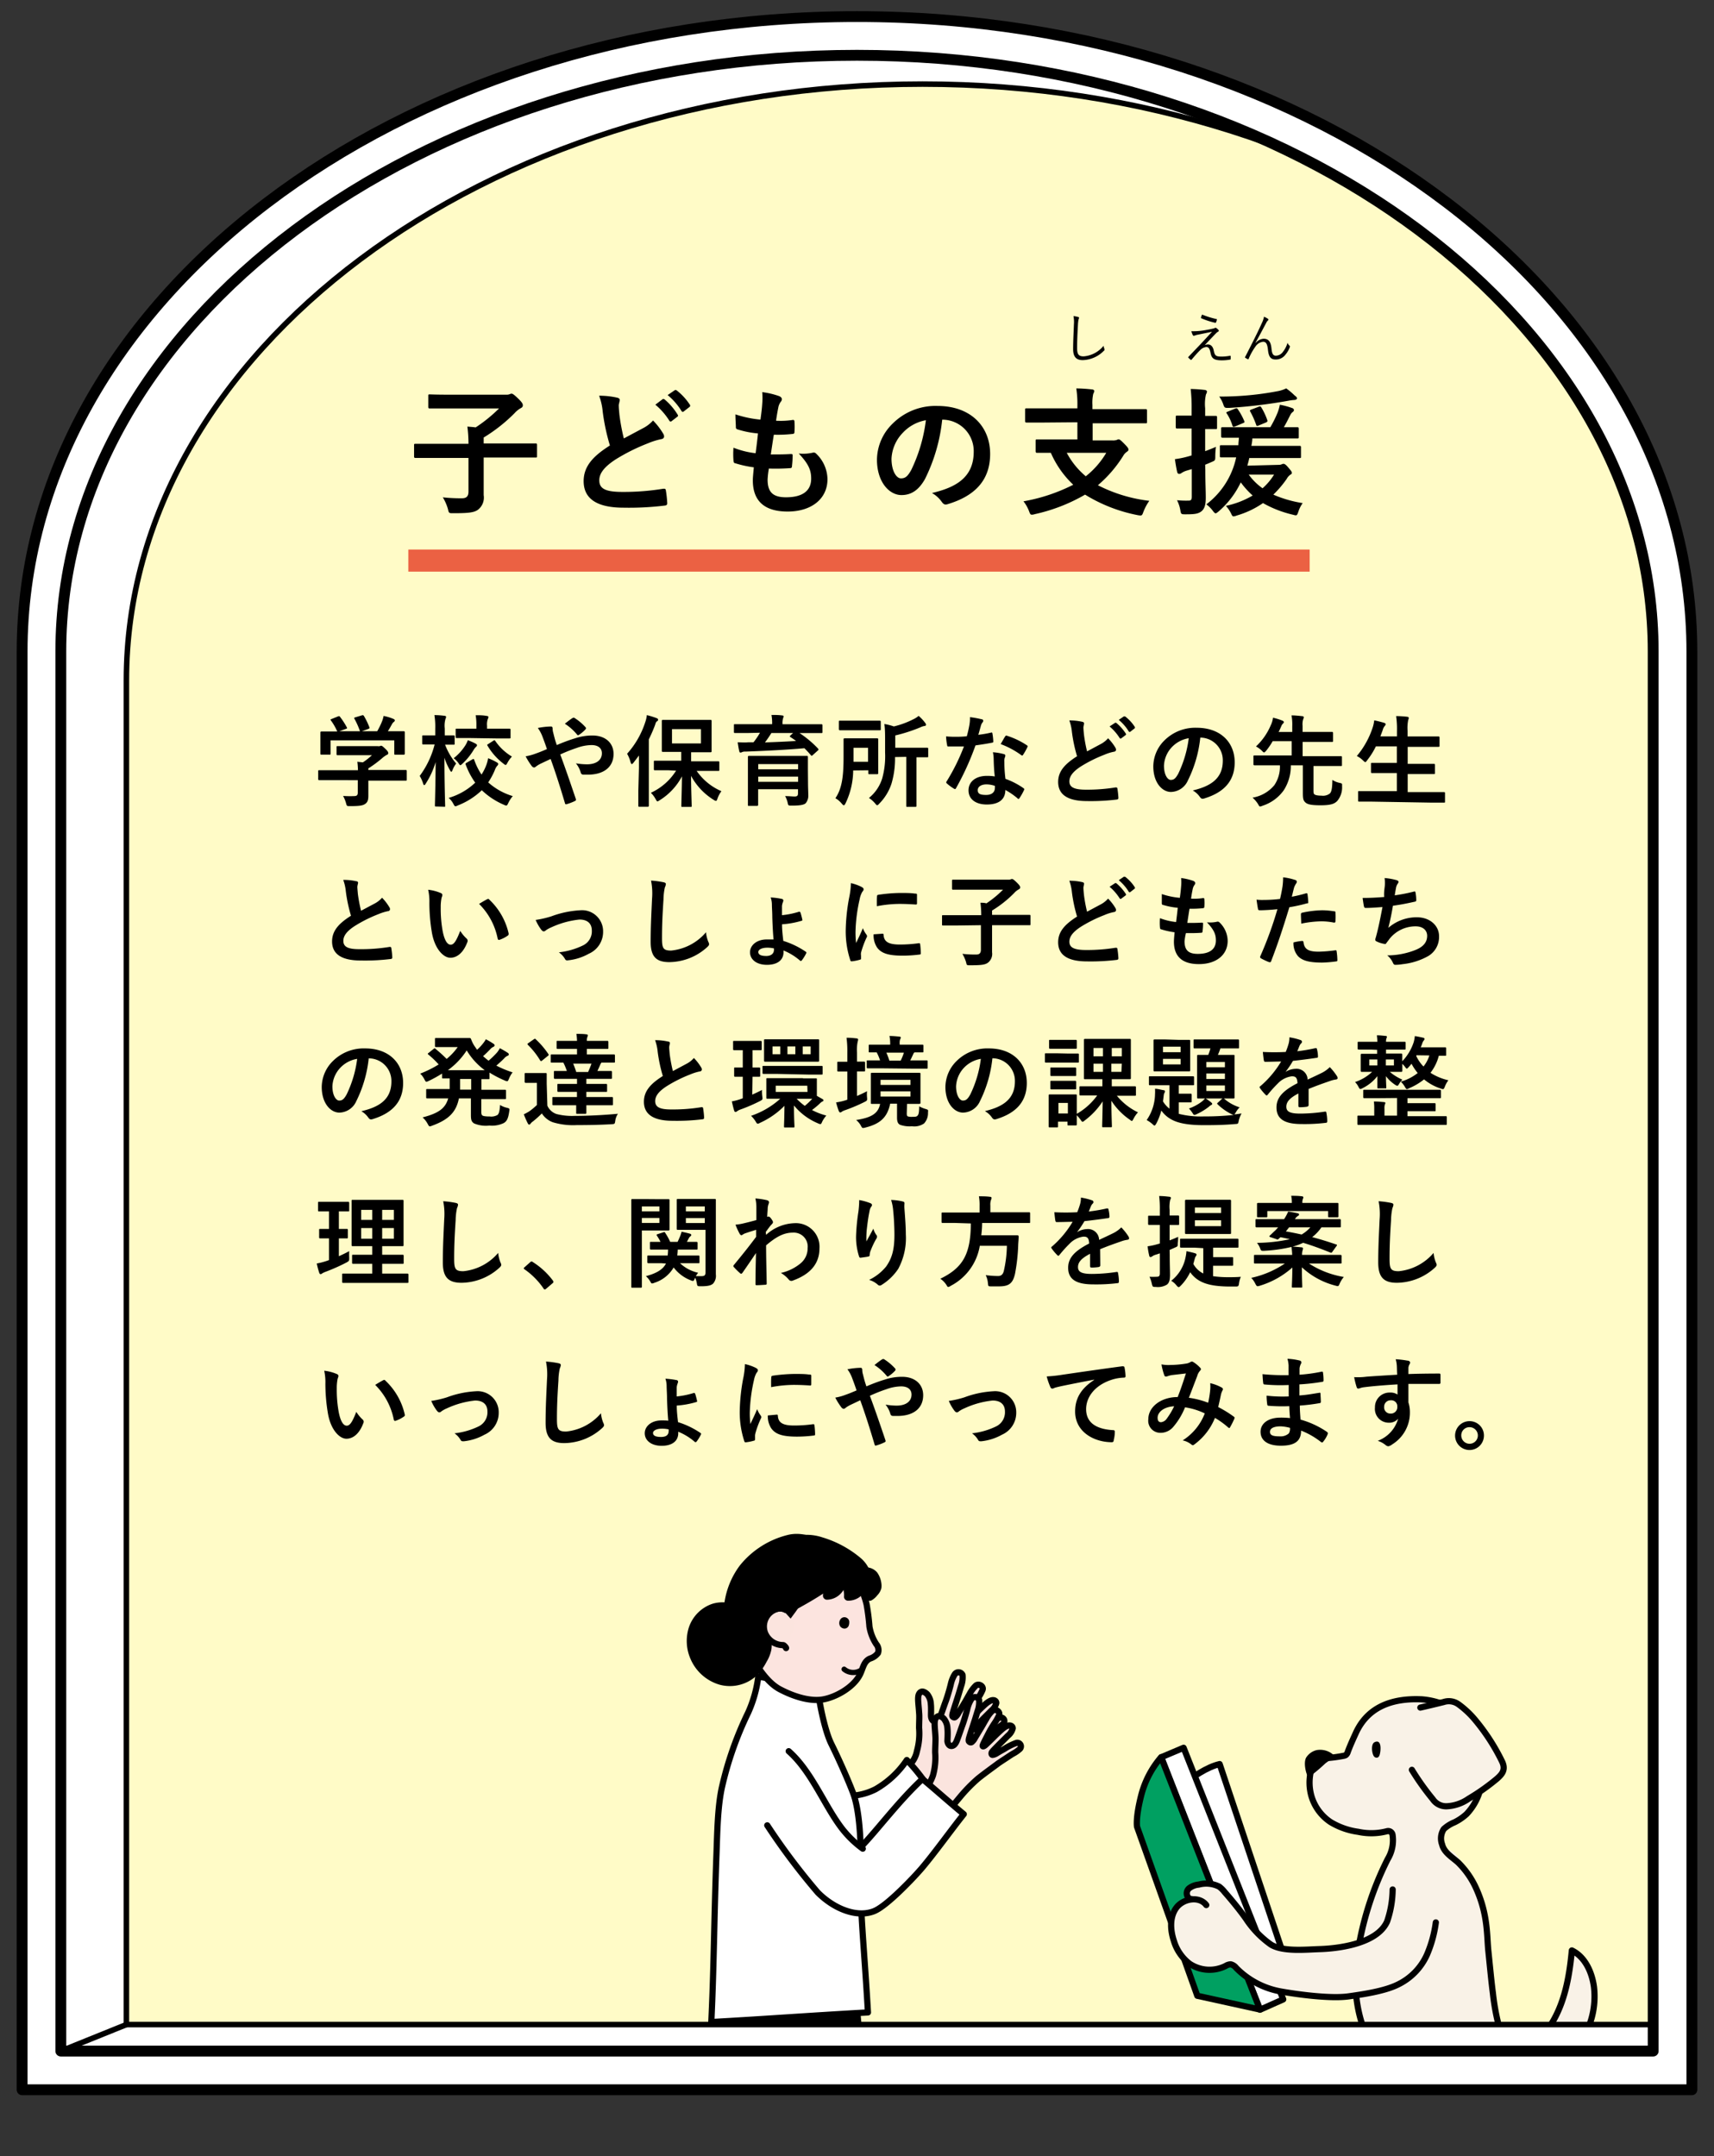
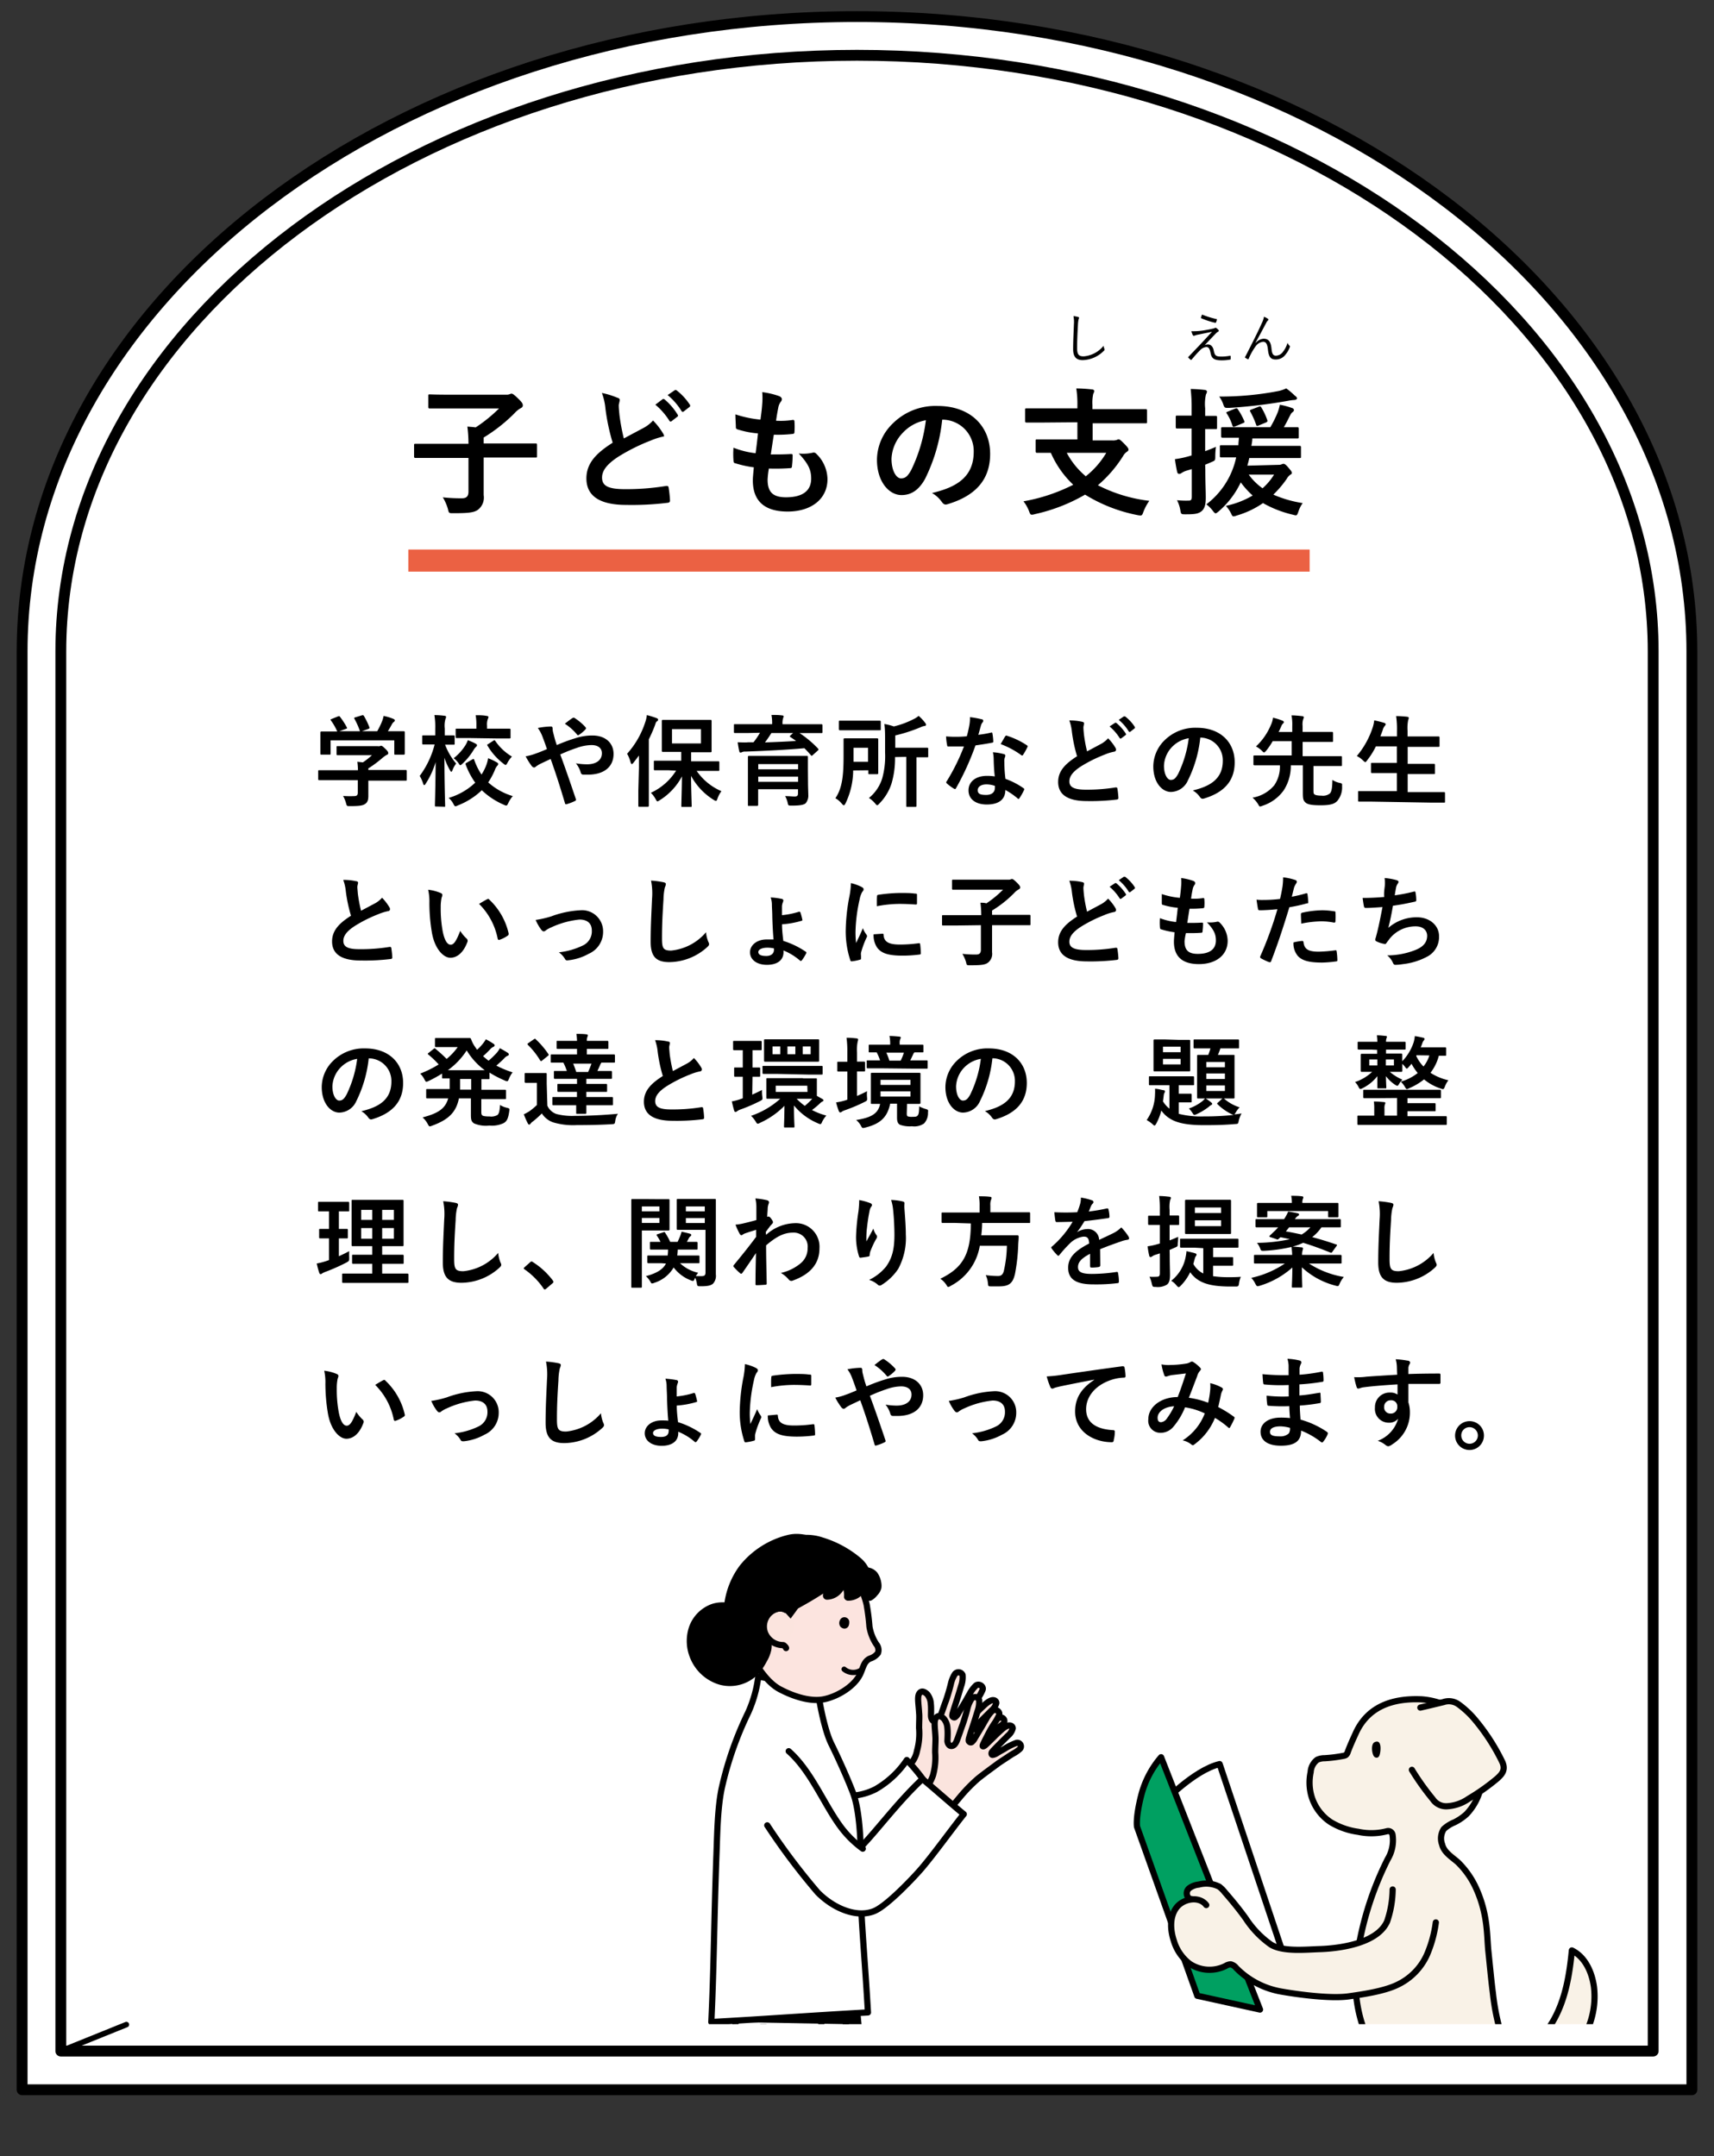
<svg xmlns="http://www.w3.org/2000/svg" id="レイヤー_1" data-name="レイヤー 1" viewBox="0 0 310 390">
  <rect x="0" y="0" width="310" height="390" fill="#333333" stroke="none" />
  <defs>
    <style>.cls-1,.cls-15,.cls-16,.cls-20,.cls-21,.cls-5{fill:none;}.cls-2,.cls-7,.cls-9{fill:#fff;}.cls-10,.cls-11,.cls-12,.cls-13,.cls-15,.cls-16,.cls-17,.cls-18,.cls-2,.cls-20,.cls-5,.cls-8,.cls-9{stroke:#000;stroke-linejoin:round;}.cls-10,.cls-11,.cls-12,.cls-15,.cls-16,.cls-17,.cls-18,.cls-2,.cls-20,.cls-5,.cls-8,.cls-9{stroke-linecap:round;}.cls-2,.cls-5{stroke-width:1.96px;}.cls-3{clip-path:url(#clip-path);}.cls-4{fill:#fffbc7;}.cls-6{clip-path:url(#clip-path-2);}.cls-14,.cls-8{fill:#fbe4de;}.cls-10,.cls-15,.cls-17,.cls-18,.cls-8,.cls-9{stroke-width:1.12px;}.cls-10{fill:#fce4df;}.cls-11{stroke-width:1.46px;}.cls-12{stroke-width:1.15px;}.cls-13{stroke-width:1.09px;}.cls-16{stroke-width:0.95px;}.cls-17{fill:#00a061;}.cls-18,.cls-19{fill:#f9f2e7;}.cls-21{stroke:#eb6143;stroke-miterlimit:10;stroke-width:4px;}</style>
    <clipPath id="clip-path">
-       <path class="cls-1" d="M299,371V117.86C299,58.54,234.2,10,155,10h0C75.8,10,11,58.54,11,117.86V371Z" />
-     </clipPath>
+       </clipPath>
    <clipPath id="clip-path-2">
      <rect class="cls-1" x="22.86" y="254" width="276.14" height="112.13" />
    </clipPath>
  </defs>
  <path class="cls-2" d="M306,378H4V117.86C4,54.53,71.74,3,155,3S306,54.53,306,117.86Z" />
  <g class="cls-3">
    <path class="cls-4" d="M310.86,366.21V123.07c0-59.32-64.8-107.86-144-107.86h0c-79.2,0-144,48.54-144,107.86V366.21Z" />
  </g>
  <path class="cls-5" d="M299,371V117.86C299,58.54,234.2,10,155,10h0C75.8,10,11,58.54,11,117.86V371Z" />
  <g class="cls-6">
    <path class="cls-7" d="M152.89,324.84a11.13,11.13,0,0,0,5.46-1.2,16.9,16.9,0,0,0,5.66-5.28,31.65,31.65,0,0,1,2.85,3.38l-8.25,12.89h-5.45Z" />
    <path class="cls-8" d="M164.57,319.19a4.82,4.82,0,0,0,1.27-2.46,11.76,11.76,0,0,0,.39-4.16c0-1.17.08-2.06,0-2.79-.09-1.53-.34-2.81,0-3.4s.88-.49,1.46.06a3,3,0,0,1,.66,1.74c.1.89,0,2,.05,2.34.06.51.33.8.58.84.51.09.81-.31,1-.69s.71-2,1.09-3c.23-.63.65-2,.89-3a5.69,5.69,0,0,1,.71-1.8.8.8,0,0,1,1.42.1,4.63,4.63,0,0,1-.26,2l-.42,1.4c-.11.4-1.07,3.27-1.14,3.68s0,.43.11.52.29.12.4,0a2.12,2.12,0,0,0,.59-.77l1.12-1.86c.35-.59.62-1.1.87-1.52a6.1,6.1,0,0,1,1.15-1.54c.56-.43,1.47.16,1.19.81a8.29,8.29,0,0,1-.85,1.52,19.6,19.6,0,0,0-1.14,2c-.44.86-.73,1.43-.89,1.82s.09.36.39.12,1.38-1.33,1.77-1.72.9-.87,1.19-1.13,1-.83,1.49-.77c.2,0,.55.15.53.53a2.52,2.52,0,0,1-.87,1.34c-.46.47-2.8,2.76-2.9,3s0,.42.1.45.5-.09.79-.28c.7-.44,1.11-.64,1.45-.86a11,11,0,0,1,2-1,.65.65,0,0,1,.65,1.11,5.29,5.29,0,0,1-1.09.77c-.37.21-.64.4-1.19.76s-1.46,1-1.75,1.2c-.11.1-2.53,1.85-3.48,2.66a28.48,28.48,0,0,0-3.09,3.18c-1.93,2.34-2.5,3.09-2.5,3.09Z" />
    <path class="cls-9" d="M152.89,324.84a11.13,11.13,0,0,0,5.46-1.2,16.9,16.9,0,0,0,5.66-5.28,31.65,31.65,0,0,1,2.85,3.38" />
    <path class="cls-9" d="M154,352.28l-1.41,19.05s-.69,18.78-.83,25.67.4,20.55.6,22.55a11.16,11.16,0,0,0,.42,1.71l-2.18.23c-2.49.14-11.87.14-11.87.14s-.32-13.67-.45-20.19c-.09-4.74.32-29.29-.19-35-.65-7.29-1.4-11.45-1.86-15.07C142.73,351.25,154,349.9,154,352.28Z" />
    <path class="cls-9" d="M149.13,355l-1,19.07s-.29,18.8-.29,25.69S147.74,420,148,422a11.42,11.42,0,0,0,.45,1.7l-2.17.27c-2.48.2-11,.67-11,.67s-.8-16.48-.71-23c.09-6.31-.39-26.46-1-32.13-.81-7.28-4-13.61-3.62-20.92l19.57-.84C149.47,350.14,149.13,352.62,149.13,355Z" />
    <polygon points="154.94 356.57 155.82 366.18 129.64 365.7 129.92 363.06 154.94 356.57" />
    <path class="cls-9" d="M135.32,309.77a62.38,62.38,0,0,0-4.74,13.47c-.81,3.62-.86,8.53-1,12.19-.43,11.73-.45,20.29-.93,30.32,11.27-.63,17.06-1.11,28.33-1.74-.75-12.81-1.43-18.1-1.3-25.05.11-6-.24-11.62-1.4-14.66s-3-7-3.91-8.83c-1.27-2.55-2.29-8-2.5-10.27l-10.72-1.94A22.69,22.69,0,0,1,135.32,309.77Z" />
    <path class="cls-10" d="M143.28,280.28a10.66,10.66,0,0,0-6.86,3.82c-2.3,2.53-3.89,4-4.25,7.2-.19,1.59,1.17,4.18,2.74,6.75s3.42,6,6.05,7.46c2.85,1.52,5.65,2.22,7.74,1.91,2.34-.35,5.57-2.13,6.78-4.42.61-1.14.7-2.5,1.89-3a2.89,2.89,0,0,0,1.43-1,1.66,1.66,0,0,0-.32-1.61,8.28,8.28,0,0,1-1.23-3.17,40.21,40.21,0,0,0-.51-4,14.4,14.4,0,0,0-4.21-7.24C150.34,280.89,146.18,280,143.28,280.28Z" />
    <path class="cls-11" d="M142.66,278.35a15.29,15.29,0,0,0-8.27,5.26,14,14,0,0,0-2.75,7.39c-.11,1.5-.4,3.7,1,5.41,3.78-2.6,12.72-6.12,18.47-10.64.22-.17,1.69-.13,1.75-.4a1.24,1.24,0,0,0-.17-.75c-1-2.2-1.51-3.92-3.81-5.06C147,278.6,144.76,277.83,142.66,278.35Z" />
    <path class="cls-12" d="M142.57,292.38c-.8-1.72-2.85-2.18-4.28-3.12.21.14,2.9-1.49,3.27-1.66.76-.35,2.54-1.53,3.4-1.27C146.92,286.9,143.18,291.52,142.57,292.38Z" />
    <path class="cls-13" d="M133.28,294.37a9.28,9.28,0,0,1,2.65-3.83,4.67,4.67,0,0,1,4.11-.65,24.5,24.5,0,0,1-2.1,4.23A4.33,4.33,0,0,1,133.28,294.37Z" />
    <path d="M152,292.91a1.2,1.2,0,0,0-.2.84,1.36,1.36,0,0,0,.14.4,1,1,0,0,0,.8.43.81.81,0,0,0,.76-.53,1.87,1.87,0,0,0,.09-.41,1.7,1.7,0,0,0,0-.39.83.83,0,0,0-.42-.6A.86.86,0,0,0,152,292.91Z" />
    <path class="cls-11" d="M158.07,284.88a3.58,3.58,0,0,1,.62,1.66,2.31,2.31,0,0,1,0,.59,2.11,2.11,0,0,1-.56.94,2.89,2.89,0,0,1-.84.76,5.16,5.16,0,0,0-1.84-3.68c-.06-.06-.14-.12-.15-.21a.22.22,0,0,1,0-.17.93.93,0,0,1,.74-.45A1.93,1.93,0,0,1,158.07,284.88Z" />
    <path class="cls-11" d="M155.88,285.15a2.56,2.56,0,0,1-.23,2.52,2.78,2.78,0,0,1-2.27,1.14,4.2,4.2,0,0,0-1.65-3.66c-.17-.12-.36-.26-.37-.47a.5.5,0,0,1,.1-.28,1.58,1.58,0,0,1,1.14-.47C153.88,283.77,155.23,283.83,155.88,285.15Z" />
    <path class="cls-11" d="M151,283.82a1.61,1.61,0,0,1,1,.61,1.65,1.65,0,0,1,.23.75,2.82,2.82,0,0,1-2.66,3.45,4.79,4.79,0,0,0-1.53-4c-.09-.08-.18-.17-.16-.29a.4.4,0,0,1,.09-.15C148.66,283.41,150,283.55,151,283.82Z" />
    <path class="cls-11" d="M148.32,283.47a1.75,1.75,0,0,1,1.08,2.06,3.27,3.27,0,0,1-3,2.58.36.36,0,0,1-.15,0,.27.27,0,0,1-.08-.23,8.94,8.94,0,0,0-.13-1.72,2.66,2.66,0,0,0-.82-1.49.7.7,0,0,1-.2-.22.49.49,0,0,1,.15-.5A2.67,2.67,0,0,1,148.32,283.47Z" />
    <path class="cls-11" d="M155.22,282.4a18.62,18.62,0,0,0-6.69-3.62,8.27,8.27,0,0,0-3.23-.41c-1.08.12-3.58.88-4.22,1.77.27,1.26,2.87,1.81,4,2.45a46,46,0,0,0,9,4C157.92,287.86,157.29,284.15,155.22,282.4Z" />
    <path class="cls-11" d="M128.93,290.84a6.05,6.05,0,0,0-3.62,3.68,7.32,7.32,0,0,0,.23,5.21,7.48,7.48,0,0,0,4.81,4.3,6.4,6.4,0,0,0,6.15-1.62,10,10,0,0,0,1.51-2.18,6.28,6.28,0,0,0,.77-1.9,4.45,4.45,0,0,0,0-1.5C138.08,293,132.76,289.53,128.93,290.84Z" />
    <path class="cls-14" d="M142.15,298.43c0-.12-.37-.52-.5-.52a3.38,3.38,0,0,1-3.15-2.12,3.19,3.19,0,0,1,2-4.18,1.92,1.92,0,0,1,1.62.19l1.7,1.91Z" />
    <path class="cls-15" d="M142.17,298.11c0-.13-.39-.54-.52-.54a3.53,3.53,0,0,1-3.28-2.2,3.33,3.33,0,0,1,2.09-4.34,2,2,0,0,1,1.69.2" />
    <path class="cls-16" d="M155.48,302.24a2.58,2.58,0,0,1-2.81-.31" />
    <path class="cls-8" d="M166.4,324.57a7.89,7.89,0,0,0,2.34-3.42,12,12,0,0,0,.4-4.15c0-1.18.09-2.07.05-2.8-.07-1.53-.32-2.81.05-3.39s.89-.49,1.46.06a3,3,0,0,1,.66,1.74c.09.89,0,2,0,2.34.06.51.33.8.58.85.5.09.8-.31,1-.69s.72-1.95,1.1-3c.24-.62.66-2,.9-2.95a5.73,5.73,0,0,1,.73-1.8.79.79,0,0,1,1.41.11,4.63,4.63,0,0,1-.26,2c-.16.51-.31,1-.43,1.4s-1.09,3.26-1.16,3.67,0,.43.11.53a.33.33,0,0,0,.4.05,2.34,2.34,0,0,0,.6-.77l1.12-1.86c.36-.59.62-1.1.88-1.51a6.1,6.1,0,0,1,1.15-1.54c.57-.42,1.48.17,1.2.82a9.33,9.33,0,0,1-.86,1.51,19.7,19.7,0,0,0-1.16,2c-.44.85-.73,1.42-.89,1.81s.08.37.38.13,1.39-1.32,1.78-1.71.91-.87,1.2-1.13c.45-.4,1.06-.83,1.5-.76.19,0,.54.15.52.53a2.55,2.55,0,0,1-.88,1.33c-.46.48-2.81,2.75-2.91,3s0,.42.1.45.5-.08.79-.27c.7-.44,1.11-.64,1.46-.85a10.66,10.66,0,0,1,2-1,.65.65,0,0,1,.65,1.12,5.76,5.76,0,0,1-1.1.76c-.37.21-.65.4-1.19.76s-1.47.95-1.76,1.19c-.11.09-2.54,1.84-3.5,2.64a28.75,28.75,0,0,0-3.1,3.17c-1.94,2.32-2.51,3.07-2.51,3.07Z" />
    <path class="cls-7" d="M138.77,330.17a119.53,119.53,0,0,0,9.13,12.14c2.85,2.89,7,4.63,10.16,3.39,2.31-.89,7.25-6.13,8.64-7.76,2.35-2.77,5.21-6.78,7.61-9.79-2.43-2-5-4.31-7.47-6.36-4.42,4.13-8.2,9.28-11.13,12.29a19.3,19.3,0,0,1-3.84-3.89c-3-4.09-5.23-9.9-9.22-13.43Z" />
    <path class="cls-9" d="M138.77,330.17a119.53,119.53,0,0,0,9.13,12.14c2.85,2.89,7,4.63,10.16,3.39,2.31-.89,7.25-6.13,8.64-7.76,2.35-2.77,5.21-6.78,7.61-9.79-2.43-2-5-4.31-7.47-6.36-4.42,4.13-8.16,9.23-11.09,12.24" />
    <path class="cls-9" d="M142.65,316.76c4,3.53,6.26,9.34,9.22,13.43a18.63,18.63,0,0,0,4.17,4.2" />
    <path class="cls-9" d="M210.18,326.24s5.75-6.06,10.41-7.15l13.21,39.46s-10.72-.16-13.36.15Z" />
-     <polygon class="cls-9" points="210.03 317.85 214.07 316.14 232.09 361.65 227.89 363.52 210.03 317.85" />
    <path class="cls-17" d="M210,317.85a17.08,17.08,0,0,0-3.58,6.83c-1.08,4.2-.77,5.75-.77,5.75L216.55,361l11.34,2.49Z" />
    <path class="cls-18" d="M271.44,372.59c4.21-.58,7.72-3.77,9.73-7.51s2.72-8.05,3.12-12.28c2.41,1.17,3.64,3.94,4,6.59a14.77,14.77,0,0,1-16.61,16.37,5.15,5.15,0,0,1-1.65-.47l.2-2.78A3.9,3.9,0,0,0,271.44,372.59Z" />
    <path class="cls-19" d="M235.31,393.92c.18-2.24.09-5.57,1.17-7.37.7-1.17,2.76-1.82,5.06-1.5,2.49.34,9.76.77,12,1,4.14.36,7.46,1.11,10.7.54,8.6-1.5,9.66-11.8,7.61-17.52a41.64,41.64,0,0,1-1.84-8.54c-.27-2.08-.47-4.22-.83-7.72-.27-2.63-.05-6.43-2.16-11.15a33.1,33.1,0,0,0-3.54-6.06c-1.21-1.57-2.31-.53-2.66-2a3.11,3.11,0,0,1,.31-2.77,6.38,6.38,0,0,1,1.94-1.22,9.52,9.52,0,0,0,2.17-1.48,10.29,10.29,0,0,0,2.83-7.14,13.5,13.5,0,0,0-1.6-7.57,10.1,10.1,0,0,0-5.05-5,13.38,13.38,0,0,0-4.26-1.05c-5.54-.26-9.9,1.46-12,6.23-.5,1.09-1,2.19-1.41,3.31a1.06,1.06,0,0,1-.34.53,1.11,1.11,0,0,1-.43.15,25.75,25.75,0,0,1-3.39.43,3.21,3.21,0,0,0-1.34.27,3,3,0,0,0-1.2,2.24,9,9,0,0,0,.14,4.35,8.54,8.54,0,0,0,3.46,4.69,13.05,13.05,0,0,0,5,1.76,11.22,11.22,0,0,0,5.21-.11.8.8,0,0,1,1,.65,6.61,6.61,0,0,1-.88,4.41,57.26,57.26,0,0,0-5.48,17.26,25.69,25.69,0,0,0,3,17.34c-4.74-1-13.1-1.39-17.6.45-2,.81-5.23,4.25-7.14,8.71a26.47,26.47,0,0,0-1.67,8.92c-.14,2.32-.28,5-.28,5Z" />
    <path class="cls-15" d="M235.31,393.92c.18-2.24.09-5.57,1.17-7.37.7-1.17,2.76-1.82,5.06-1.5,2.49.34,9.76.77,12,1,4.14.36,7.46,1.11,10.7.54,8.6-1.5,9.66-11.8,7.61-17.52a41.64,41.64,0,0,1-1.84-8.54c-.27-2.08-.47-4.22-.83-7.72-.27-2.63-.05-6.43-2.16-11.15a15.44,15.44,0,0,0-3.32-4.79c-1.13-1-2.53-1.8-2.88-3.26a3.11,3.11,0,0,1,.31-2.77,6.38,6.38,0,0,1,1.94-1.22,9.52,9.52,0,0,0,2.17-1.48,10.29,10.29,0,0,0,2.83-7.14,13.5,13.5,0,0,0-1.6-7.57,10.1,10.1,0,0,0-5.05-5,13.38,13.38,0,0,0-4.26-1.05c-5.54-.26-9.9,1.46-12,6.23-.5,1.09-1,2.19-1.41,3.31a1.06,1.06,0,0,1-.34.53,1.11,1.11,0,0,1-.43.15,25.75,25.75,0,0,1-3.39.43,3.21,3.21,0,0,0-1.34.27,3,3,0,0,0-1.2,2.24,9,9,0,0,0,.14,4.35,8.54,8.54,0,0,0,3.46,4.69,13.05,13.05,0,0,0,5,1.76,11.22,11.22,0,0,0,5.21-.11.8.8,0,0,1,1,.65,6.61,6.61,0,0,1-.88,4.41,57.26,57.26,0,0,0-5.48,17.26c-.87,5.48-.36,12.49,3.68,18.33" />
    <path class="cls-15" d="M248.54,370.83c-4.74-1-13.1-1.39-17.6.45-2,.81-5.23,4.25-7.14,8.71a27.75,27.75,0,0,0-1.67,8.92" />
    <path class="cls-15" d="M255.29,374.69a90,90,0,0,0-11.68-.45c-3.14.16-6-.09-9.7.63s-5.94,4.07-6.56,7.1a45.6,45.6,0,0,0-.72,10.06" />
    <path d="M248.53,317.73a.59.59,0,0,0,.69.15.69.69,0,0,0,.25-.31c.26-.56.56-3.12-.86-2.44C247.89,315.47,248.12,317.28,248.53,317.73Z" />
-     <path d="M236.25,317.89a3.1,3.1,0,0,1,1.89-1.33,3.61,3.61,0,0,1,2.77.65c.28.19.34.37.29.46-.35.63-1,.87-1.55,1.35a30.71,30.71,0,0,1-2.91,2.43C236.43,321.64,235.6,319,236.25,317.89Z" />
    <path class="cls-19" d="M255.36,320.17a46.36,46.36,0,0,0,3.78,5.31,2.91,2.91,0,0,0,2.71,1.27,7.53,7.53,0,0,0,3.77-1.35,38.29,38.29,0,0,0,5.17-3.66c.87-.8,1.58-1.59.89-3.05a36.84,36.84,0,0,0-5.15-7.87,16.68,16.68,0,0,0-2.78-2.53,3,3,0,0,0-2.66-.38c-1,.21-3.19.74-4.2,1Z" />
    <path class="cls-15" d="M256.89,308.87c1-.22,3.19-.75,4.2-1a3,3,0,0,1,2.66.38,16.68,16.68,0,0,1,2.78,2.53,36.84,36.84,0,0,1,5.15,7.87c.69,1.46,0,2.25-.89,3.05a38.29,38.29,0,0,1-5.17,3.66,7.53,7.53,0,0,1-3.77,1.35,2.91,2.91,0,0,1-2.71-1.27,46.36,46.36,0,0,1-3.78-5.31" />
    <path class="cls-19" d="M251.88,341.77a18.46,18.46,0,0,1-1,5.78c-1.89,4.32-9.73,4.92-12,5-2.61.07-6.79.54-9-.8a17.38,17.38,0,0,1-4.55-4.72c-1.13-1.59-2.53-3.3-3.82-4.77a5.45,5.45,0,0,0-1-1,5.18,5.18,0,0,0-3.71-.37,3.36,3.36,0,0,0-1.75.68,1.2,1.2,0,0,0-.11,1.69.79.79,0,0,0,.6.25h0a3.9,3.9,0,0,0-2.72,1.5c-1.24,1.69-1.13,4.05-.46,6a8.14,8.14,0,0,0,2.84,4.14,6.49,6.49,0,0,0,6.51.41,1.89,1.89,0,0,1,.92-.3,1.73,1.73,0,0,1,1,.65,15,15,0,0,0,8.31,4.3c3.13.55,8.93,1.3,12.07.84a49.22,49.22,0,0,0,8.89-2.14,10.82,10.82,0,0,0,5.23-5.38,22.06,22.06,0,0,0,1.61-5.85Z" />
    <path class="cls-15" d="M251.88,341.77a18.46,18.46,0,0,1-1,5.78c-1.89,4.32-9.73,4.92-12,5-2.61.07-6.79.54-9-.8a17.38,17.38,0,0,1-4.55-4.72c-1.13-1.59-2.53-3.3-3.82-4.77a5.45,5.45,0,0,0-1-1,5.23,5.23,0,0,0-3.71-.37,3.36,3.36,0,0,0-1.75.68,1.2,1.2,0,0,0-.11,1.69.79.79,0,0,0,.6.25" />
    <path class="cls-15" d="M259.69,347.73a22.06,22.06,0,0,1-1.61,5.85,11,11,0,0,1-5.23,5.38c-2.4,1.2-6.23,1.76-8.89,2.14-3.14.46-8.94-.29-12.07-.84a15,15,0,0,1-8.31-4.3,1.73,1.73,0,0,0-1-.65,1.89,1.89,0,0,0-.92.3,6.49,6.49,0,0,1-6.51-.41,8.14,8.14,0,0,1-2.84-4.14c-.67-2-.78-4.35.46-6s4.14-2.15,5.4-.47" />
  </g>
  <line class="cls-20" x1="22.86" y1="366.21" x2="11" y2="371" />
  <g class="cls-3">
    <path class="cls-20" d="M310.86,366.21V123.07c0-59.32-64.8-107.86-144-107.86h0c-79.2,0-144,48.54-144,107.86V366.21Z" />
  </g>
  <line class="cls-21" x1="73.85" y1="101.4" x2="236.87" y2="101.4" />
  <path d="M78.31,82.83c-2.22,0-3,0-3.15,0s-.27,0-.27-.27v-2c0-.25,0-.28.27-.28s.93,0,3.15,0h6.42a24.53,24.53,0,0,0-.2-3.12c.48.05,1,.07,1.5.15a27.09,27.09,0,0,0,4.23-3.43H81.19c-2.45,0-3.3,0-3.45,0s-.28,0-.28-.27v-2c0-.25,0-.27.28-.27s1,.05,3.45.05H91.78a1.51,1.51,0,0,0,.43-.1.66.66,0,0,1,.32-.08c.15,0,.35.08,1.1.8s.93,1,.93,1.3-.15.4-.43.55a4.31,4.31,0,0,0-1.07.88,29.17,29.17,0,0,1-5.58,4.4v1.07h6.23c2.22,0,3,0,3.15,0s.27,0,.27.28v2c0,.25,0,.27-.27.27s-.93,0-3.15,0H87.48v2.85c0,1.82,0,3.07,0,3.95a2.79,2.79,0,0,1-1,2.62c-.72.55-1.82.65-4.52.65-.77,0-.77,0-.95-.77a8.64,8.64,0,0,0-.92-2.1,29.6,29.6,0,0,0,3.47.17c.8,0,1.17-.35,1.17-1.22V82.83Z" />
-   <path d="M111.63,71.93c.31.08.45.2.45.4,0,.35-.17.7-.17,1,0,.5.07,1.1.12,1.68a37.17,37.17,0,0,0,.8,4.3c1.25-.68,2.15-1.15,3.55-1.9a6.23,6.23,0,0,0,1.73-1.35,12.4,12.4,0,0,1,1.82,2.35,1,1,0,0,1,.18.52c0,.25-.15.45-.5.5a12.68,12.68,0,0,0-2.4.75,35,35,0,0,0-5.88,2.93c-2.17,1.42-2.94,2.59-2.94,3.77,0,1.45,1,2.1,4.14,2.1a44.36,44.36,0,0,0,7.45-.58c.28,0,.4,0,.45.3a21,21,0,0,1,.25,2.33c0,.27-.15.4-.45.42a53.25,53.25,0,0,1-7.45.38c-4.72,0-7.22-1.55-7.22-4.8,0-2.77,1.83-4.6,4.75-6.45a37.71,37.71,0,0,1-1.3-6.1,11,11,0,0,0-.65-2.9A14.69,14.69,0,0,1,111.63,71.93Zm8.18.3c.12-.1.22-.07.37,0A11.34,11.34,0,0,1,122.56,75a.25.25,0,0,1-.08.4l-1,.77a.26.26,0,0,1-.42-.07,12.31,12.31,0,0,0-2.53-2.9ZM122,70.61c.15-.1.23-.08.38,0a10.59,10.59,0,0,1,2.37,2.57.29.29,0,0,1-.07.45l-1,.78a.26.26,0,0,1-.43-.08,11.69,11.69,0,0,0-2.5-2.87Z" />
+   <path d="M111.63,71.93c.31.08.45.2.45.4,0,.35-.17.7-.17,1,0,.5.07,1.1.12,1.68a37.17,37.17,0,0,0,.8,4.3c1.25-.68,2.15-1.15,3.55-1.9a6.23,6.23,0,0,0,1.73-1.35,12.4,12.4,0,0,1,1.82,2.35,1,1,0,0,1,.18.52a12.68,12.68,0,0,0-2.4.75,35,35,0,0,0-5.88,2.93c-2.17,1.42-2.94,2.59-2.94,3.77,0,1.45,1,2.1,4.14,2.1a44.36,44.36,0,0,0,7.45-.58c.28,0,.4,0,.45.3a21,21,0,0,1,.25,2.33c0,.27-.15.4-.45.42a53.25,53.25,0,0,1-7.45.38c-4.72,0-7.22-1.55-7.22-4.8,0-2.77,1.83-4.6,4.75-6.45a37.71,37.71,0,0,1-1.3-6.1,11,11,0,0,0-.65-2.9A14.69,14.69,0,0,1,111.63,71.93Zm8.18.3c.12-.1.22-.07.37,0A11.34,11.34,0,0,1,122.56,75a.25.25,0,0,1-.08.4l-1,.77a.26.26,0,0,1-.42-.07,12.31,12.31,0,0,0-2.53-2.9ZM122,70.61c.15-.1.23-.08.38,0a10.59,10.59,0,0,1,2.37,2.57.29.29,0,0,1-.07.45l-1,.78a.26.26,0,0,1-.43-.08,11.69,11.69,0,0,0-2.5-2.87Z" />
  <path d="M138.83,86.75c0,2.3,1,3.2,3.33,3.2,2.92,0,4.55-1.12,4.55-3.37,0-1.4-.35-2.55-2.25-4.55a7.83,7.83,0,0,0,2.55-.15.58.58,0,0,1,.52.1,6.5,6.5,0,0,1,2.13,4.7c0,3.55-2.9,5.85-7.2,5.85s-6.3-2-6.3-5.65c0-.53.08-1.23.18-2.35a19.23,19.23,0,0,1-3.4-.75c-.18,0-.25-.17-.28-.47a15.11,15.11,0,0,1,0-2.33,15.7,15.7,0,0,0,4,1c.13-.93.33-2.55.43-3.58a16.83,16.83,0,0,1-3.6-.7c-.3-.07-.4-.2-.4-.42,0-.6-.08-1.43-.08-2.33a20,20,0,0,0,4.53.95c.2-1.45.27-2.12.32-2.87a12.24,12.24,0,0,0,0-2.1,14.57,14.57,0,0,1,3,.7c.35.12.55.35.55.57a.71.71,0,0,1-.2.48,2.48,2.48,0,0,0-.45,1.07c-.12.58-.27,1.43-.4,2.35a14,14,0,0,0,3.08-.15c.17,0,.25.13.25.3a13,13,0,0,1,0,1.88c0,.27-.1.35-.4.37a24.73,24.73,0,0,1-3.33.13c-.15.87-.4,2.57-.55,3.57,1.33,0,2.35,0,3.55-.07.33,0,.4,0,.4.27a18.26,18.26,0,0,1-.12,1.88c0,.3-.1.4-.35.4a37.5,37.5,0,0,1-3.83.07A16.22,16.22,0,0,0,138.83,86.75Z" />
  <path d="M170.41,75.91a31.34,31.34,0,0,1-3.13,10.77c-1.07,1.87-2.37,2.87-4.24,2.87-2.2,0-4.43-2.35-4.43-6.42a9.22,9.22,0,0,1,2.83-6.5,10.94,10.94,0,0,1,8.12-3.2c6,0,9.52,3.7,9.52,8.68,0,4.64-2.62,7.57-7.7,9.09-.52.15-.75,0-1.07-.45a5.35,5.35,0,0,0-1.75-1.57c4.22-1,7.55-2.75,7.55-7.47a5.68,5.68,0,0,0-5.6-5.8Zm-7.17,2.42a7.21,7.21,0,0,0-2,4.63c0,2.29.92,3.57,1.7,3.57s1.2-.33,1.87-1.52a28.78,28.78,0,0,0,2.65-9A7.52,7.52,0,0,0,163.24,78.33Z" />
  <path d="M188.86,76.43c-2.25,0-3,0-3.17,0s-.28,0-.28-.27v-2c0-.27,0-.3.28-.3s.92,0,3.17,0h6v-.4a18.34,18.34,0,0,0-.2-3.2c.9,0,2,.08,2.85.18.22,0,.4.15.4.27a1.29,1.29,0,0,1-.18.53,7.38,7.38,0,0,0-.15,2V74H204c2.25,0,3,0,3.17,0s.28,0,.28.3v2c0,.25,0,.27-.28.27s-.92,0-3.17,0h-6.38v3.1h3.65a2.06,2.06,0,0,0,.73-.1.79.79,0,0,1,.32-.1c.18,0,.38.15,1,.78s.78.85.78,1.07-.13.28-.35.45a2,2,0,0,0-.6.68,22.77,22.77,0,0,1-4.58,5.32,27.28,27.28,0,0,0,9.3,2.82,8.83,8.83,0,0,0-1.07,2c-.18.5-.25.65-.53.65a3,3,0,0,1-.55-.07,28.34,28.34,0,0,1-9.47-3.7A31.62,31.62,0,0,1,187.16,93a1.77,1.77,0,0,1-.55.1c-.25,0-.32-.17-.5-.65a6.66,6.66,0,0,0-1-1.77,32,32,0,0,0,9-3,17.58,17.58,0,0,1-4.05-5.77c-1.7,0-2.35,0-2.47,0s-.28,0-.28-.28V79.76c0-.25,0-.28.28-.28s1,0,3.4,0h3.87v-3.1Zm4.08,5.48a14.16,14.16,0,0,0,3.44,4.24,15.37,15.37,0,0,0,3.7-4.24Z" />
  <path d="M218,85c0,2.4.08,3.72.08,5s-.2,2-.78,2.48-1.35.55-2.87.55c-.78,0-.83,0-.95-.75a6.35,6.35,0,0,0-.6-1.8,16.25,16.25,0,0,0,2.15.07c.35,0,.52-.15.52-.7v-5l-1,.3a3.2,3.2,0,0,0-.88.43.71.71,0,0,1-.42.14c-.15,0-.25-.09-.33-.29-.15-.65-.3-1.5-.42-2.38a15.9,15.9,0,0,0,2.32-.47l.7-.2V77.51h-.45c-1.55,0-2,0-2.15,0s-.27,0-.27-.28V75.46c0-.25,0-.28.27-.28s.6,0,2.15,0h.45V73.91a29.55,29.55,0,0,0-.17-3.55,25,25,0,0,1,2.52.17c.25,0,.43.18.43.28a1.2,1.2,0,0,1-.18.52,7.71,7.71,0,0,0-.15,2.53v1.37c1.28,0,1.7,0,1.88,0s.27,0,.27.28v1.82c0,.25,0,.28-.27.28s-.6,0-1.88,0v4c.63-.23,1.28-.5,1.95-.78a13.09,13.09,0,0,0-.12,1.8c0,.65-.08.68-.53.88s-.85.37-1.3.55Zm13.3-.92a1.18,1.18,0,0,0,.52-.1.7.7,0,0,1,.33-.08c.2,0,.42.15.87.68s.63.75.63.94-.1.25-.28.35a2.14,2.14,0,0,0-.65.75,19.16,19.16,0,0,1-2.42,2.85A21.36,21.36,0,0,0,235.61,91a5.59,5.59,0,0,0-.78,1.55c-.27.75-.27.75-1,.55A20.2,20.2,0,0,1,228.43,91a16.36,16.36,0,0,1-4.75,2.25,1.9,1.9,0,0,1-.57.15c-.23,0-.28-.17-.48-.57a5.64,5.64,0,0,0-.92-1.33,15.94,15.94,0,0,0,4.85-1.87,14.91,14.91,0,0,1-2.15-2.38,15.88,15.88,0,0,1-4,5.25c-.28.23-.43.35-.55.35s-.28-.15-.48-.42a5.45,5.45,0,0,0-1.2-1.2,14.42,14.42,0,0,0,5.4-8.5l-2.67,0c-.25,0-.28,0-.28-.3V80.81c0-.25,0-.28.28-.28s.92,0,3.07,0c0-.42.07-.9.1-1.35-2.05,0-2.82,0-2.95,0s-.27,0-.27-.3V77.56c0-.25,0-.28.27-.28s.95,0,3.25,0h5.37a19.6,19.6,0,0,0,1.35-2.72,9,9,0,0,0,.38-1.35,13.6,13.6,0,0,1,2.22.6.44.44,0,0,1,.33.35.49.49,0,0,1-.23.37,1.39,1.39,0,0,0-.4.48c-.4.77-.7,1.42-1.2,2.27,1.63,0,2.28,0,2.43,0s.27,0,.27.28V79c0,.28,0,.3-.27.3s-1,0-3.28,0h-4.85c0,.48-.1.93-.17,1.35h5.4c2.35,0,3.17,0,3.32,0s.25,0,.25.28v1.62c0,.28,0,.3-.25.3s-1,0-3.32,0h-5.78c-.1.48-.22.93-.35,1.38Zm3-12.45c.15.15.28.27.28.42s-.2.3-.53.3a8.5,8.5,0,0,0-1.1.15,94.84,94.84,0,0,1-10.6,1.28c-.8,0-.87.07-1.12-.68a5.18,5.18,0,0,0-.72-1.37,54.92,54.92,0,0,0,10.72-1,6.12,6.12,0,0,0,1.4-.48A12.91,12.91,0,0,1,234.23,71.61Zm-10.95,2.3c.33-.13.38-.1.53.1a11.71,11.71,0,0,1,1.15,2.1c.1.25.07.3-.25.42l-1.38.58c-.32.12-.4.12-.5-.15a8.38,8.38,0,0,0-1-2.15c-.18-.23-.15-.25.17-.38Zm2.5,11.92a10.64,10.64,0,0,0,2.5,2.47,10.92,10.92,0,0,0,2.08-2.47Zm1.83-8.9c-.35.15-.4.15-.5-.15a15.37,15.37,0,0,0-1.08-2.4c-.1-.17,0-.25.35-.37l1.13-.43c.35-.15.42-.1.55.1A11.62,11.62,0,0,1,229.21,76c.07.22,0,.3-.25.42Z" />
  <path d="M60,141.11c-1.6,0-2.14,0-2.25,0s-.2,0-.2-.2v-1.39c0-.18,0-.2.2-.2s.65,0,2.25,0h4.74a13.73,13.73,0,0,0-.11-1.53l1,.11a12,12,0,0,0,1.64-1.3H63.39c-1.65,0-2.23,0-2.32,0s-.2,0-.2-.18v-1.26c0-.18,0-.2.2-.2s.67,0,2.32,0h4.88a1.33,1.33,0,0,0,.43,0,.55.55,0,0,1,.24-.07c.14,0,.32.14.77.57s.51.61.51.78a.29.29,0,0,1-.22.28,4.38,4.38,0,0,0-.86.6,21.43,21.43,0,0,1-2.52,1.87v.29h4.5c1.6,0,2.14,0,2.25,0s.2,0,.2.2V141c0,.18,0,.2-.2.2s-.65,0-2.25,0h-4.5v1.17c0,.43,0,1.1,0,1.57,0,.77-.14,1.17-.57,1.47s-1,.4-2.76.4c-.56,0-.56,0-.7-.52a5.87,5.87,0,0,0-.54-1.32A18,18,0,0,0,64,144c.51,0,.71-.13.71-.63v-2.25Zm1.12-11.52c.23-.09.29-.06.39.09a13.33,13.33,0,0,1,1.21,1.87c.09.18.09.2-.16.29l-1.19.43h3.74a14.46,14.46,0,0,0-1-2.25c-.11-.18-.06-.2.16-.27l1.19-.36c.21-.07.27,0,.36.11a13.37,13.37,0,0,1,1,2.08c0,.17,0,.18-.2.27l-1.17.42h2.77a14,14,0,0,0,.89-1.82,5.83,5.83,0,0,0,.27-.95,8.66,8.66,0,0,1,1.78.54c.16.07.25.16.25.27a.36.36,0,0,1-.18.27,1.3,1.3,0,0,0-.34.41c-.25.47-.47.85-.74,1.28h.47c1.67,0,2.27,0,2.38,0s.21,0,.21.2,0,.45,0,1v.83c0,1.62,0,1.91,0,2s0,.21-.21.21H71.51c-.18,0-.2,0-.2-.21v-2.38H59.79v2.38c0,.18,0,.2-.2.2H58.17c-.2,0-.22,0-.22-.2s0-.42,0-2v-.66c0-.67,0-1,0-1.12s0-.2.22-.2.7,0,2.38,0H61a10.24,10.24,0,0,0-1.15-2c-.11-.16-.09-.2.13-.27Z" />
  <path d="M78.86,145.88c-.18,0-.2,0-.2-.22s.11-3.67.13-7.81A14.9,14.9,0,0,1,77,141.74c-.1.18-.19.27-.28.27s-.13-.09-.2-.31a6.32,6.32,0,0,0-.61-1.35,16.29,16.29,0,0,0,2.7-5.69h-.31c-1.24,0-1.64,0-1.75,0s-.19,0-.19-.22V133.2c0-.16,0-.18.19-.18s.51,0,1.75,0h.42v-1.21a13.23,13.23,0,0,0-.15-2.46c.69,0,1.24.05,1.8.12.18,0,.31.09.31.18a1,1,0,0,1-.11.4,4.45,4.45,0,0,0-.13,1.73v1.24c1.12,0,1.48,0,1.59,0s.2,0,.2.18v1.28c0,.2,0,.22-.2.22s-.47,0-1.53,0a11.66,11.66,0,0,0,2,3.41,4.82,4.82,0,0,0-.65,1.17c-.09.21-.14.32-.22.32s-.14-.09-.25-.29a11.37,11.37,0,0,1-1-2.25c0,4.68.13,8.34.13,8.64s0,.22-.22.22Zm6.59-8.53c.22-.11.25-.08.33.12a11.33,11.33,0,0,0,1.31,2.63,8.85,8.85,0,0,0,.74-1.4,6.35,6.35,0,0,0,.45-1.55,9.79,9.79,0,0,1,1.58.75c.18.11.25.18.25.27a.48.48,0,0,1-.19.36,2.36,2.36,0,0,0-.42.76,12.81,12.81,0,0,1-1.2,2.23A11.6,11.6,0,0,0,92.74,144a5.67,5.67,0,0,0-.82,1.28c-.15.31-.22.43-.36.43a1.24,1.24,0,0,1-.42-.14,13.48,13.48,0,0,1-4-2.63,13.19,13.19,0,0,1-4.34,2.75,1.25,1.25,0,0,1-.44.15c-.12,0-.19-.13-.36-.43a3.4,3.4,0,0,0-.86-1.08,11.78,11.78,0,0,0,4.81-2.76,13.78,13.78,0,0,1-1.73-3.29c-.07-.18,0-.2.2-.33ZM86,134.5c.18.11.27.18.27.29a.4.4,0,0,1-.18.31,2.5,2.5,0,0,0-.43.55,11.49,11.49,0,0,1-2,2.47c-.2.18-.31.29-.4.29s-.18-.13-.34-.38a4,4,0,0,0-.87-.88,9.33,9.33,0,0,0,2.16-2.4,4.53,4.53,0,0,0,.4-.86A11,11,0,0,1,86,134.5Zm-1-1c-1.69,0-2.28,0-2.39,0s-.2,0-.2-.2V132c0-.18,0-.2.2-.2s.7,0,2.39,0h1.16v-.52a10.24,10.24,0,0,0-.13-1.91c.67,0,1.37,0,2,.13.18,0,.31.1.31.18a.85.85,0,0,1-.11.37,2.85,2.85,0,0,0-.14,1.23v.52h1.65c1.7,0,2.27,0,2.38,0s.22,0,.22.2v1.37c0,.18,0,.2-.22.2s-.68,0-2.38,0Zm4.22.49c.21-.13.25-.13.37.05a9.61,9.61,0,0,0,3,2.81,5.41,5.41,0,0,0-.81,1.12c-.15.29-.22.39-.33.39s-.19-.07-.37-.21a11.33,11.33,0,0,1-2.9-3.26c-.11-.16-.08-.2.14-.32Z" />
  <path d="M104,133.55a9.74,9.74,0,0,1,3.17-.51c2.32,0,3.8,1.35,3.8,3.33,0,2.33-1.71,3.75-4.65,3.75-.36,0-.55,0-.79,0s-.41-.11-.48-.32a4.68,4.68,0,0,0-.89-1.73,12.35,12.35,0,0,0,2,.18c1.66,0,2.7-.74,2.7-2,0-.95-.72-1.48-1.87-1.48a8.09,8.09,0,0,0-2.66.51,28.43,28.43,0,0,0-3,1.19c1,2.7,1.86,5.22,2.8,8,.07.23.09.3-.17.43a9.17,9.17,0,0,1-1.54.58c-.13,0-.19,0-.24-.2-.85-2.86-1.62-5.3-2.59-8l-1.71.81a5.41,5.41,0,0,0-.94.56.63.63,0,0,1-.34.18.64.64,0,0,1-.43-.27,12,12,0,0,1-1.1-1.76,9.12,9.12,0,0,0,1.76-.47c.4-.14,1-.36,2.09-.83-.21-.65-.47-1.37-.83-2.32a6.3,6.3,0,0,0-.82-1.5,13,13,0,0,1,2.41-.27c.16,0,.27.13.27.38a3.07,3.07,0,0,0,.07.6c.11.39.16.66.36,1.38.13.45.23.72.32,1C101.86,134.27,103,133.85,104,133.55Zm-.45-3.66a.32.32,0,0,1,.4,0,9.56,9.56,0,0,1,1.94,1.64.3.3,0,0,1,.09.2.32.32,0,0,1-.09.2,5.85,5.85,0,0,1-1.19,1,.33.33,0,0,1-.16.07.29.29,0,0,1-.14-.09,9.43,9.43,0,0,0-2.24-2C102.65,130.52,103.15,130.13,103.53,129.89Z" />
  <path d="M115.56,138.93c0-.67,0-1.49,0-2.27-.33.45-.67.88-1,1.32-.13.14-.22.23-.29.23s-.14-.11-.22-.32a5.9,5.9,0,0,0-.63-1.55,15.77,15.77,0,0,0,3.28-5.71,5.42,5.42,0,0,0,.29-1.28,15.67,15.67,0,0,1,1.75.54c.18.07.28.13.28.27s0,.2-.19.31-.22.27-.38.74a27,27,0,0,1-1.1,2.52V143c0,1.75,0,2.63,0,2.72s0,.2-.2.2h-1.51c-.17,0-.19,0-.19-.2s0-1,0-2.72Zm5.4.4c-1.78,0-2.39,0-2.5,0s-.2,0-.2-.2v-1.33c0-.18,0-.2.2-.2s.72,0,2.5,0h2.25V136h-1c-1.62,0-2.18,0-2.31,0s-.2,0-.2-.2,0-.56,0-1.58V132c0-1,0-1.46,0-1.59s0-.19.2-.19.69,0,2.31,0h4c1.62,0,2.16,0,2.29,0s.2,0,.2.19,0,.56,0,1.59v2.29c0,1,0,1.47,0,1.58s0,.2-.2.2-.67,0-2.29,0H125v1.64h2.43c1.77,0,2.38,0,2.49,0s.18,0,.18.2v1.33c0,.18,0,.2-.18.2s-.72,0-2.49,0H126a10.43,10.43,0,0,0,4.48,3.67,4.72,4.72,0,0,0-.72,1.37c-.11.27-.16.39-.27.39a1,1,0,0,1-.41-.19,11.52,11.52,0,0,1-4.09-4.34c0,2.25.11,4.8.11,5.42,0,.18,0,.19-.2.19h-1.48c-.17,0-.19,0-.19-.19,0-.6.09-3.05.11-5.33a11.25,11.25,0,0,1-4,4.3c-.21.13-.32.22-.43.22s-.18-.13-.34-.42a4.84,4.84,0,0,0-.85-1.13,10.63,10.63,0,0,0,4.56-4Zm5.82-7.44h-5.24v2.58h5.24Z" />
  <path d="M135.19,132.59c-1.6,0-2.14,0-2.25,0s-.2,0-.2-.2v-1.19c0-.2,0-.21.2-.21s.65,0,2.25,0h4.46V131a8.14,8.14,0,0,0-.12-1.68c.65,0,1.3,0,1.93.09.18,0,.27.09.27.18a2.36,2.36,0,0,1-.11.36,3.11,3.11,0,0,0-.09,1v.05h4.75c1.6,0,2.14,0,2.25,0s.22,0,.22.19v1.21c0,.18,0,.2-.22.2s-.65,0-2.25,0h-1.67a18.79,18.79,0,0,1,3.33,2.79.29.29,0,0,1,.09.17c0,.07,0,.12-.15.23l-.88.79c-.16.15-.23.18-.36,0-.36-.43-.76-.85-1.15-1.24-3.06.28-7.47.5-10.7.61a1.22,1.22,0,0,0-.61.11.66.66,0,0,1-.25.07c-.13,0-.18-.07-.22-.24-.11-.41-.21-1.09-.29-1.62.65,0,1.25.06,1.86,0,.31,0,.67,0,1,0a13.21,13.21,0,0,0,1.17-1.73Zm10.95,8.93c0,.85.05,1.84.05,2.27a2.13,2.13,0,0,1-.47,1.5c-.32.28-.93.43-2.54.43-.55,0-.61,0-.7-.42A4.4,4.4,0,0,0,142,144c.78,0,1.23.07,1.71.07s.62-.14.62-.59v-.72h-7.21v.81c0,1.31,0,1.94,0,2s0,.2-.2.2h-1.46c-.18,0-.19,0-.19-.2s0-.68,0-2V139c0-1.35,0-2,0-2.07s0-.21.19-.21.74,0,2.49,0h5.51c1.73,0,2.36,0,2.46,0s.2,0,.2.21,0,.83,0,2.22Zm-9-3.31v.94h7.21v-.94Zm7.21,3.21v-.94h-7.21v.94Zm-4.83-8.83c-.4.63-.77,1.19-1.17,1.7,1.85-.06,3.87-.15,5.62-.26-.31-.25-.63-.46-1-.7-.16-.11-.16-.14,0-.31l.47-.43Z" />
  <path d="M154.31,139.36a14,14,0,0,1-1.38,5.94c-.13.24-.2.36-.31.36s-.2-.1-.36-.28a4.2,4.2,0,0,0-1.17-1c1.3-1.87,1.48-4.37,1.48-7.63,0-2,0-2.9,0-3s0-.2.2-.2.52,0,1.82,0h2.25c1.28,0,1.71,0,1.8,0s.2,0,.2.2,0,.6,0,1.68v2.75c0,1.1,0,1.53,0,1.64s0,.22-.2.22h-1.39c-.18,0-.2,0-.2-.22v-.49Zm2.7-9c1.5,0,2,0,2.09,0s.2,0,.2.2v1.31c0,.2,0,.22-.2.22s-.59,0-2.09,0h-3c-1.48,0-2,0-2.09,0s-.2,0-.2-.22v-1.31c0-.18,0-.2.2-.2s.61,0,2.09,0Zm-2.64,4.9v2.54H157v-2.54Zm7.51,1.68a16.06,16.06,0,0,1-.63,4.77,9.18,9.18,0,0,1-2.22,3.65c-.18.2-.27.29-.38.29s-.18-.09-.36-.31a5,5,0,0,0-1.13-1,7.38,7.38,0,0,0,2.41-3.58,15.11,15.11,0,0,0,.51-4.66v-2.2c0-1.08,0-2-.13-2.94a9.5,9.5,0,0,1,1.71.44,15.73,15.73,0,0,0,3.49-1.28,4.31,4.31,0,0,0,1-.63,7.71,7.71,0,0,1,1.19,1.28.5.5,0,0,1,.14.36c0,.1-.13.18-.29.19a2.28,2.28,0,0,0-.68.22,28.83,28.83,0,0,1-4.59,1.49v2.22h3.29c1.77,0,2.36,0,2.47,0s.2,0,.2.2v1.33c0,.18,0,.2-.2.2s-.61,0-1.93,0v6.53c0,1.44,0,2.14,0,2.25s0,.18-.18.18h-1.48c-.16,0-.18,0-.18-.18s0-.81,0-2.25V136.9Z" />
  <path d="M179.22,132.52c.16-.05.23-.05.27.14a10.35,10.35,0,0,1,.16,1.46c0,.17-.07.2-.22.22-1,.2-1.85.32-3,.49a49.41,49.41,0,0,1-3.51,7.72c-.07.13-.12.18-.2.18a.56.56,0,0,1-.21-.09,8.25,8.25,0,0,1-1.25-.92c-.08-.07-.12-.12-.12-.2a.35.35,0,0,1,.09-.21,36.63,36.63,0,0,0,3.11-6.29c-.68,0-1.24,0-1.8,0-.39,0-.54,0-1,0-.18,0-.21,0-.25-.29a9.75,9.75,0,0,1-.18-1.53c.74.06,1.15.07,1.68.07a19.23,19.23,0,0,0,2.07-.09c.21-.75.34-1.36.46-2a6.85,6.85,0,0,0,.11-1.46,17.3,17.3,0,0,1,2.11.38c.18,0,.29.14.29.27a.47.47,0,0,1-.16.34,1.78,1.78,0,0,0-.29.67c-.13.43-.27,1-.44,1.53A19.12,19.12,0,0,0,179.22,132.52Zm.5,4.83a6.27,6.27,0,0,0-.14-1.28,9.72,9.72,0,0,1,2,.34.28.28,0,0,1,.25.29,1.85,1.85,0,0,1-.11.38,1.83,1.83,0,0,0-.07.73,24.38,24.38,0,0,0,.2,3.07,13.75,13.75,0,0,1,3.24,1.67c.18.13.2.2.11.38a10.55,10.55,0,0,1-.83,1.46.19.19,0,0,1-.16.12c-.06,0-.11,0-.18-.11a13.34,13.34,0,0,0-2.2-1.51c0,1.8-1.29,2.63-3.35,2.63s-3.31-1-3.31-2.56,1.3-2.62,3.33-2.62a9,9,0,0,1,1.42.1C179.78,139.29,179.74,138.19,179.72,137.35Zm-1.28,4.53c-.9,0-1.6.36-1.6,1.05s.5.86,1.53.86,1.57-.52,1.57-1.28a1.89,1.89,0,0,0,0-.36A4.7,4.7,0,0,0,178.44,141.88Zm3.35-8.66c.11-.18.2-.2.38-.12a14.22,14.22,0,0,1,3.53,1.69c.11.07.16.13.16.2a.46.46,0,0,1-.07.21,10,10,0,0,1-.76,1.34c-.05.09-.1.12-.16.12a.27.27,0,0,1-.16-.07,15.5,15.5,0,0,0-3.73-2C181.29,134.09,181.56,133.55,181.79,133.22Z" />
  <path d="M195.75,130.56c.21.05.32.14.32.29s-.12.5-.12.75.05.79.09,1.21a26,26,0,0,0,.57,3.1l2.56-1.37a4.57,4.57,0,0,0,1.24-1,8.94,8.94,0,0,1,1.32,1.69.74.74,0,0,1,.12.38c0,.18-.11.32-.36.36a8.36,8.36,0,0,0-1.73.54,25.27,25.27,0,0,0-4.23,2.1c-1.56,1-2.12,1.87-2.12,2.72,0,1,.74,1.51,3,1.51a32.22,32.22,0,0,0,5.36-.41c.2,0,.29,0,.33.22a16.75,16.75,0,0,1,.18,1.67c0,.2-.11.29-.33.31a39.42,39.42,0,0,1-5.36.27c-3.41,0-5.21-1.12-5.21-3.46,0-2,1.32-3.31,3.42-4.65a27.26,27.26,0,0,1-.93-4.39,8.16,8.16,0,0,0-.47-2.09A10.58,10.58,0,0,1,195.75,130.56Zm5.89.21c.09-.07.16-.05.27,0a8.47,8.47,0,0,1,1.71,1.93c.07.11.07.19-.06.28l-.75.56c-.13.09-.22.08-.31-.05a9,9,0,0,0-1.82-2.09Zm1.6-1.17c.11-.07.16,0,.27,0a7.43,7.43,0,0,1,1.71,1.85.22.22,0,0,1-.05.33l-.72.56a.19.19,0,0,1-.31-.06,8.6,8.6,0,0,0-1.8-2.07Z" />
  <path d="M217.09,133.42a22.68,22.68,0,0,1-2.25,7.76,3.43,3.43,0,0,1-3.06,2.07c-1.59,0-3.19-1.69-3.19-4.63a6.67,6.67,0,0,1,2-4.68,7.9,7.9,0,0,1,5.86-2.3c4.32,0,6.86,2.66,6.86,6.25,0,3.35-1.9,5.45-5.55,6.55-.38.11-.54,0-.77-.32a3.91,3.91,0,0,0-1.26-1.14c3-.72,5.43-2,5.43-5.38a4.09,4.09,0,0,0-4-4.18Zm-5.17,1.75a5.2,5.2,0,0,0-1.4,3.33c0,1.66.66,2.57,1.22,2.57s.86-.23,1.35-1.1a20.66,20.66,0,0,0,1.91-6.44A5.43,5.43,0,0,0,211.92,135.17Z" />
  <path d="M237.56,142.78c0,.6,0,.74.16.89s.58.25,1.3.25a2,2,0,0,0,1.51-.4c.29-.3.43-.93.45-2.45a3.65,3.65,0,0,0,1.32.54c.45.11.45.11.43.56a3.81,3.81,0,0,1-.88,2.72c-.51.52-1.19.77-3,.77s-2.42-.19-2.78-.54-.43-.66-.43-1.74v-4.95h-2.18a8.08,8.08,0,0,1-1.28,4.52,7.56,7.56,0,0,1-3.85,2.8,1.37,1.37,0,0,1-.41.13c-.15,0-.22-.13-.38-.43a5.5,5.5,0,0,0-1-1.17,6.49,6.49,0,0,0,3.95-2.27,6,6,0,0,0,1-3.58h-2.3c-1.62,0-2.16,0-2.27,0s-.22,0-.22-.2v-1.4c0-.16,0-.18.22-.18s.65,0,2.27,0h4.43v-2.58h-3.44A13.15,13.15,0,0,1,229,135.8c-.18.2-.29.3-.38.3s-.2-.1-.39-.3a4.67,4.67,0,0,0-1.07-.78,11.17,11.17,0,0,0,2.65-3.78,4.51,4.51,0,0,0,.43-1.42,11.24,11.24,0,0,1,1.68.52c.16.07.28.16.28.27a.33.33,0,0,1-.16.27,1.5,1.5,0,0,0-.32.52c-.16.36-.31.72-.47,1h2.47v-1a9.29,9.29,0,0,0-.13-2c.69,0,1.3.07,1.93.14.16,0,.29.09.29.2a1.06,1.06,0,0,1-.11.36,3.07,3.07,0,0,0-.11,1.19v1.1h2.84c1.75,0,2.36,0,2.47,0s.2,0,.2.22V134c0,.18,0,.2-.2.2s-.72,0-2.47,0H235.6v2.58h4.66c1.61,0,2.16,0,2.27,0s.18,0,.18.18v1.4c0,.18,0,.2-.18.2s-.66,0-2.27,0h-2.7Z" />
  <path d="M248.12,145c-1.64,0-2.18,0-2.29,0s-.2,0-.2-.19v-1.52c0-.18,0-.19.2-.19s.65,0,2.29,0h4.52v-3.27h-2c-1.76,0-2.37,0-2.48,0s-.2,0-.2-.2v-1.46c0-.16,0-.18.2-.18s.72,0,2.48,0h2V135h-3.79a13.61,13.61,0,0,1-1.58,2.52c-.16.22-.23.33-.34.33s-.2-.11-.4-.29a4.42,4.42,0,0,0-1.13-.81,15.45,15.45,0,0,0,2.9-5.26,7,7,0,0,0,.25-1.19c.59.11,1.24.29,1.74.43.2.06.33.15.33.27s-.06.18-.18.33a1.65,1.65,0,0,0-.34.68l-.44,1.19h3v-.94a16.47,16.47,0,0,0-.15-2.73c.7,0,1.44.05,2,.12.18,0,.28.11.28.2a.77.77,0,0,1-.09.36,7.36,7.36,0,0,0-.12,2v1h3.09c1.77,0,2.36,0,2.47,0s.22,0,.22.2v1.48c0,.18,0,.2-.22.2s-.7,0-2.47,0H254.6v3.08h2.25c1.76,0,2.38,0,2.48,0s.2,0,.2.18v1.46c0,.18,0,.2-.2.2s-.72,0-2.48,0H254.6v3.27h4.27c1.62,0,2.17,0,2.28,0s.2,0,.2.19v1.52c0,.18,0,.19-.2.19s-.66,0-2.28,0Z" />
  <path d="M64.44,159.4c.21,0,.32.14.32.28s-.13.51-.13.76.06.79.09,1.21a27.36,27.36,0,0,0,.58,3.09l2.56-1.36a4.59,4.59,0,0,0,1.24-1,9.17,9.17,0,0,1,1.31,1.7.64.64,0,0,1,.13.37.36.36,0,0,1-.36.36,9,9,0,0,0-1.73.54,24.91,24.91,0,0,0-4.23,2.11c-1.57,1-2.12,1.87-2.12,2.72,0,1.06.79,1.51,2.86,1.51a31.71,31.71,0,0,0,5.49-.41c.2,0,.29,0,.32.21a14.65,14.65,0,0,1,.18,1.68c0,.2-.1.29-.32.3a37.93,37.93,0,0,1-5.37.27c-3.4,0-5.2-1.11-5.2-3.45,0-2,1.32-3.32,3.42-4.65a27.26,27.26,0,0,1-.93-4.39,8.39,8.39,0,0,0-.47-2.09A10,10,0,0,1,64.44,159.4Z" />
  <path d="M79.73,161.54a.42.42,0,0,1,.28.32,1.57,1.57,0,0,1-.14.51,8.2,8.2,0,0,0-.16,1.76,22.54,22.54,0,0,0,.32,4.11c.25,1.42.72,2.64,1.48,2.64.57,0,1-.63,1.73-2.5a6.67,6.67,0,0,0,1.15,1.39.54.54,0,0,1,.13.66c-.69,1.84-1.81,2.81-3.07,2.81s-2.88-1.65-3.36-4.7a32.39,32.39,0,0,1-.43-5.24,9.67,9.67,0,0,0-.22-2.36A7.91,7.91,0,0,1,79.73,161.54Zm8.35,1.13a.6.6,0,0,1,.2-.07c.07,0,.12,0,.2.11A12,12,0,0,1,92,168.87c0,.23-.06.3-.2.39a5.88,5.88,0,0,1-1.41.72c-.21.08-.34,0-.38-.2a12.17,12.17,0,0,0-3.36-6.28C87.34,163.07,87.79,162.82,88.08,162.67Z" />
  <path d="M99.71,165.75a17.74,17.74,0,0,1,5.26-1.1,3.81,3.81,0,0,1,4.11,3.86,4.31,4.31,0,0,1-2.58,4,9.69,9.69,0,0,1-3.73,1.19c-.32.05-.46,0-.59-.25a3.75,3.75,0,0,0-1.1-1.19,13.25,13.25,0,0,0,4.34-1.24,2.82,2.82,0,0,0,1.62-2.69c0-1.28-.79-2-2.23-2a16,16,0,0,0-5.1,1.41,5.2,5.2,0,0,0-1,.55.57.57,0,0,1-.36.18c-.17,0-.29-.1-.47-.32a8.31,8.31,0,0,1-1-1.75A17.89,17.89,0,0,0,99.71,165.75Z" />
  <path d="M120,159.58c.31.07.43.16.43.34a1.76,1.76,0,0,1-.18.59,10.86,10.86,0,0,0-.25,2.2c-.18,2.77-.27,4.61-.27,7,0,1.82.22,2.23,1.66,2.23a9.5,9.5,0,0,0,6.3-3.31,6.21,6.21,0,0,0,.41,1.71,1.22,1.22,0,0,1,.15.43c0,.16-.08.31-.36.56a10.32,10.32,0,0,1-6.83,2.7c-2.3,0-3.38-.92-3.38-3.67,0-3,.16-5.62.25-7.78a11.84,11.84,0,0,0-.18-3.3A17.38,17.38,0,0,1,120,159.58Z" />
  <path d="M141.71,172.23c0,1.41-1.08,2.29-3,2.29s-3.06-1-3.06-2.27,1.22-2.32,3-2.32c.52,0,.94,0,1.26,0-.11-1.06-.18-2.54-.23-4,0-.88-.06-1.56-.07-2.23a4.21,4.21,0,0,0-.22-1.37,13.83,13.83,0,0,1,2,.26.33.33,0,0,1,.29.27.82.82,0,0,1-.07.3,2.72,2.72,0,0,0-.18.72c0,.43,0,1.05,0,1.66a15,15,0,0,0,3-.6c.19-.07.28,0,.34.11.12.36.25.87.32,1.19s0,.27-.14.32a16.1,16.1,0,0,1-3.51.63c0,1.07.12,2,.23,3a15.16,15.16,0,0,1,4.05,1.95c.16.11.15.18.07.34a7.89,7.89,0,0,1-.75,1.21c-.11.12-.2.18-.34.07a10.64,10.64,0,0,0-3-1.84Zm-1.73-.68a5.2,5.2,0,0,0-1.23-.13c-.93,0-1.6.33-1.6.78s.42.72,1.44.72c.87,0,1.39-.43,1.39-1.12Z" />
  <path d="M155.77,160.4c.31.17.42.27.42.44s0,.18-.27.54a4.33,4.33,0,0,0-.44,1.28,29.32,29.32,0,0,0-.75,5.81,15.91,15.91,0,0,0,.11,2.11c.37-.83.7-1.42,1.22-2.69a4.72,4.72,0,0,0,.63,1.14.82.82,0,0,1,.13.27.53.53,0,0,1-.09.29,16.75,16.75,0,0,0-1,2.72,1.84,1.84,0,0,0,0,.55c0,.22,0,.36,0,.51s-.07.2-.23.23a8.26,8.26,0,0,1-1.48.29c-.12,0-.2-.07-.23-.2a16.67,16.67,0,0,1-.83-5.36,34.78,34.78,0,0,1,.61-5.91,14.15,14.15,0,0,0,.33-2.68A8.38,8.38,0,0,1,155.77,160.4Zm3.85,8.49c.15,0,.19.07.19.27.1,1.24,1,1.69,2.93,1.69a24.88,24.88,0,0,0,3.44-.24c.18,0,.21,0,.25.24a14.3,14.3,0,0,1,.11,1.55c0,.21,0,.23-.31.27a24.74,24.74,0,0,1-2.93.19c-2.67,0-3.91-.43-4.68-1.49A4,4,0,0,1,158,169Zm-1-6.74c0-.22.07-.27.25-.3a28.49,28.49,0,0,1,3.91-.33c1.08,0,1.9,0,2.66.11.38,0,.41.05.41.23,0,.54,0,1,0,1.53,0,.17-.07.24-.24.22-1.08-.07-2-.11-2.93-.11a21.74,21.74,0,0,0-4.09.42C158.58,162.91,158.58,162.46,158.62,162.15Z" />
  <path d="M172.84,167.41c-1.6,0-2.16,0-2.27,0s-.19,0-.19-.19v-1.48c0-.18,0-.2.19-.2s.67,0,2.27,0h4.63a18.37,18.37,0,0,0-.14-2.25c.34,0,.72,0,1.08.11a19.77,19.77,0,0,0,3-2.47h-6.54c-1.76,0-2.37,0-2.48,0s-.2,0-.2-.19v-1.43c0-.18,0-.19.2-.19s.72,0,2.48,0h7.64a.88.88,0,0,0,.3-.07.58.58,0,0,1,.24-.05c.11,0,.25.05.79.57s.67.74.67.94-.11.29-.31.39a3,3,0,0,0-.77.63,20.71,20.71,0,0,1-4,3.17v.78h4.49c1.6,0,2.16,0,2.26,0s.2,0,.2.2v1.48c0,.18,0,.19-.2.19s-.66,0-2.26,0h-4.49v2.05c0,1.32,0,2.22,0,2.85a2,2,0,0,1-.76,1.89c-.52.39-1.31.46-3.26.46-.56,0-.56,0-.68-.55a6.64,6.64,0,0,0-.67-1.52,19.55,19.55,0,0,0,2.5.13c.58,0,.85-.25.85-.88v-4.43Z" />
  <path d="M195.75,159.56c.21.05.32.14.32.29s-.12.5-.12.75.05.79.09,1.21a26,26,0,0,0,.57,3.1l2.56-1.37a4.57,4.57,0,0,0,1.24-1,8.94,8.94,0,0,1,1.32,1.69.74.74,0,0,1,.12.38c0,.18-.11.32-.36.36a8.36,8.36,0,0,0-1.73.54,25.27,25.27,0,0,0-4.23,2.1c-1.56,1-2.12,1.87-2.12,2.72,0,1,.74,1.51,3,1.51a32.22,32.22,0,0,0,5.36-.41c.2,0,.29,0,.33.22a16.75,16.75,0,0,1,.18,1.67c0,.2-.11.29-.33.31a39.42,39.42,0,0,1-5.36.27c-3.41,0-5.21-1.12-5.21-3.46,0-2,1.32-3.31,3.42-4.65a27.26,27.26,0,0,1-.93-4.39,8.16,8.16,0,0,0-.47-2.09A10.58,10.58,0,0,1,195.75,159.56Zm5.89.21c.09-.07.16-.05.27,0a8.47,8.47,0,0,1,1.71,1.93c.07.11.07.19-.06.28l-.75.56c-.13.09-.22.08-.31-.05a9,9,0,0,0-1.82-2.09Zm1.6-1.17c.11-.07.16,0,.27,0a7.43,7.43,0,0,1,1.71,1.85.22.22,0,0,1-.05.33l-.72.56a.19.19,0,0,1-.31-.06,8.6,8.6,0,0,0-1.8-2.07Z" />
  <path d="M214.24,170.24c0,1.65.72,2.3,2.4,2.3,2.1,0,3.27-.81,3.27-2.43,0-1-.25-1.84-1.62-3.28a5.71,5.71,0,0,0,1.84-.11.44.44,0,0,1,.38.08,4.68,4.68,0,0,1,1.53,3.38c0,2.56-2.09,4.21-5.19,4.21s-4.53-1.44-4.53-4.06c0-.38.05-.89.12-1.7a13.7,13.7,0,0,1-2.45-.54c-.12,0-.18-.12-.2-.34a10.37,10.37,0,0,1,0-1.67,11.57,11.57,0,0,0,2.92.7c.09-.67.23-1.84.3-2.58a12.69,12.69,0,0,1-2.59-.5c-.22,0-.29-.14-.29-.31,0-.43,0-1,0-1.67a14,14,0,0,0,3.26.68c.14-1,.19-1.53.23-2.07a7.61,7.61,0,0,0,0-1.51,10.88,10.88,0,0,1,2.16.5c.25.09.4.26.4.42a.55.55,0,0,1-.15.34,1.91,1.91,0,0,0-.32.77c-.09.42-.2,1-.29,1.7a10.46,10.46,0,0,0,2.22-.11c.12,0,.18.09.18.22a7.59,7.59,0,0,1,0,1.35c0,.19-.07.25-.29.27a19.1,19.1,0,0,1-2.39.09c-.11.63-.29,1.85-.4,2.57,1,0,1.69,0,2.56-.05.23,0,.29,0,.29.19a12.92,12.92,0,0,1-.09,1.35c0,.22-.07.29-.26.29-.89.07-1.83.07-2.75.06A11.12,11.12,0,0,0,214.24,170.24Z" />
  <path d="M236.19,161.59c.2-.05.27,0,.29.18.06.4.11.92.13,1.3s0,.29-.27.34a28.1,28.1,0,0,1-3.14.69c-1.22,4-2.14,6.75-3.29,9.74-.09.25-.2.23-.4.18s-1.06-.45-1.44-.67a.28.28,0,0,1-.14-.36,67.22,67.22,0,0,0,3.11-8.53c-1,.1-2.3.19-3.15.19-.27,0-.34-.05-.37-.28-.08-.38-.17-1-.26-1.64a9.09,9.09,0,0,0,1.34.05,23.39,23.39,0,0,0,2.91-.18c.18-.72.33-1.51.45-2.25a12.74,12.74,0,0,0,.11-1.66,10.58,10.58,0,0,1,2.27.51.3.3,0,0,1,.2.29.41.41,0,0,1-.09.28,3.55,3.55,0,0,0-.38.72c-.18.65-.31,1.26-.43,1.71A24.24,24.24,0,0,0,236.19,161.59Zm-.7,8.61c.18,0,.25.07.27.25.15,1.32,1,1.69,2.76,1.69a27,27,0,0,0,3-.25c.15,0,.2,0,.22.16a11.6,11.6,0,0,1,.14,1.57c0,.22,0,.27-.29.29a21.31,21.31,0,0,1-2.45.2c-2.35,0-3.58-.33-4.39-1.17a3.53,3.53,0,0,1-.81-2.47A9.72,9.72,0,0,1,235.49,170.2Zm-.2-4.77c0-.25.06-.31.33-.36a18.24,18.24,0,0,1,3.51-.42,14,14,0,0,1,2.1.18c.26,0,.31.06.31.27a11.45,11.45,0,0,1,0,1.44c0,.31-.09.38-.34.33a11.73,11.73,0,0,0-2.24-.22,19.34,19.34,0,0,0-3.61.42C235.33,166.44,235.29,165.79,235.29,165.43Z" />
  <path d="M250.42,160.57a6,6,0,0,0,0-1.75,11.22,11.22,0,0,1,2.16.38c.24.07.36.18.36.32a.62.62,0,0,1-.12.29,1.86,1.86,0,0,0-.31.67c-.09.48-.16.84-.25,1.47a31.5,31.5,0,0,0,3.39-.66c.25-.08.34-.06.37.18a7.31,7.31,0,0,1,.13,1.33c0,.2-.05.25-.22.29-1.54.34-2.52.54-4,.74-.25,1.49-.5,2.7-.83,4a7.78,7.78,0,0,1,5.17-1.91c2.39,0,4,1.55,4,3.4a4,4,0,0,1-2,3.64,12.11,12.11,0,0,1-4.59,1.44,8.54,8.54,0,0,1-1.33.12c-.18,0-.31-.09-.45-.43a3.61,3.61,0,0,0-1-1.28,13.86,13.86,0,0,0,5.16-1c1.39-.57,2.06-1.4,2.06-2.54,0-.93-.69-1.71-2.06-1.71a6,6,0,0,0-4.73,2.24c-.16.23-.34.45-.51.68s-.18.29-.34.27a5,5,0,0,1-1.35-.39c-.29-.13-.39-.2-.39-.36a1,1,0,0,1,.07-.36c.09-.31.16-.58.23-.85.4-1.59.65-2.92,1-4.72-1,.07-2.11.16-3,.16a.3.3,0,0,1-.34-.25c-.06-.21-.18-1-.25-1.56,1.4,0,2.52-.06,3.9-.17C250.29,161.59,250.37,161,250.42,160.57Z" />
  <path d="M66.69,191.42a22.68,22.68,0,0,1-2.25,7.76,3.43,3.43,0,0,1-3.06,2.07c-1.59,0-3.19-1.69-3.19-4.63a6.67,6.67,0,0,1,2-4.68,7.9,7.9,0,0,1,5.86-2.3c4.32,0,6.86,2.66,6.86,6.25,0,3.34-1.9,5.45-5.55,6.55-.38.11-.54,0-.77-.32A3.86,3.86,0,0,0,65.35,201c3.05-.72,5.44-2,5.44-5.38a4.09,4.09,0,0,0-4-4.18Zm-5.17,1.75a5.2,5.2,0,0,0-1.4,3.33c0,1.65.66,2.57,1.22,2.57s.86-.23,1.35-1.1a20.66,20.66,0,0,0,1.91-6.44A5.37,5.37,0,0,0,61.52,193.17Z" />
  <path d="M87.05,201.14c0,.35.06.53.2.63s.51.18,1.32.18a2.25,2.25,0,0,0,1.42-.28c.23-.22.38-.63.45-1.8a4,4,0,0,0,1.22.5c.49.13.53.14.45.61-.18,1.28-.41,1.82-1,2.16a4.89,4.89,0,0,1-2.59.45,5.49,5.49,0,0,1-2.79-.39c-.45-.31-.56-.62-.56-1.52v-3H83c-.5,2.51-1.89,3.86-4.86,4.94a1.53,1.53,0,0,1-.39.12c-.15,0-.22-.12-.4-.45a4.15,4.15,0,0,0-.92-1.17c2.81-.74,4.11-1.58,4.63-3.44H79.71c-1.71,0-2.31,0-2.42,0s-.21,0-.21-.2v-1.3c0-.18,0-.19.21-.19s.71,0,2.42,0h1.62c0-.39,0-.83,0-1.31v-.61l-1.17,0c-.19,0-.21,0-.21-.2v-.68a23.25,23.25,0,0,1-2.41,1.33,1.33,1.33,0,0,1-.42.15c-.14,0-.21-.15-.38-.47a3.77,3.77,0,0,0-.74-1,20.38,20.38,0,0,0,3.34-1.66,16.5,16.5,0,0,0-1.82-1.75c-.09-.07-.15-.12-.15-.18s.06-.09.15-.16l.9-.72c.16-.12.2-.16.36,0a24.28,24.28,0,0,1,2,1.81,10.73,10.73,0,0,0,2-2.14h-2c-1.35,0-1.78,0-1.89,0s-.22,0-.22-.2v-1.24c0-.18,0-.2.22-.2s.54,0,1.89,0h2.48c1,0,1.52,0,1.64,0s.22,0,.31.22a5.59,5.59,0,0,0,.83,1.54,2.9,2.9,0,0,0,.25.36,8.71,8.71,0,0,0,1.08-1.15,4.42,4.42,0,0,0,.5-.75,14.3,14.3,0,0,1,1.39.82c.16.11.2.2.2.29s-.07.2-.24.27a1.76,1.76,0,0,0-.61.49c-.38.39-.75.77-1.24,1.19.32.28.65.57,1,.82a15.76,15.76,0,0,0,1.53-1.49,4.27,4.27,0,0,0,.5-.77c.53.28,1,.55,1.41.82.16.11.22.2.22.31s-.09.2-.24.25a1.62,1.62,0,0,0-.63.49c-.39.39-.86.83-1.39,1.28a18.11,18.11,0,0,0,2.94,1.22,4.89,4.89,0,0,0-.65,1.14c-.14.34-.2.46-.34.46a1,1,0,0,1-.41-.12,18.93,18.93,0,0,1-2.78-1.44V195c0,.18,0,.2-.2.2l-1.26,0v1.92h1.82c1.73,0,2.31,0,2.43,0s.2,0,.2.19v1.3c0,.18,0,.2-.2.2s-.7,0-2.43,0H87.05Zm.62-7.56A12.26,12.26,0,0,1,84.41,190,13.36,13.36,0,0,1,81,193.58Zm-2.45,3.51v-1.92h-2v.61c0,.47,0,.9,0,1.31Z" />
  <path d="M99,200a2.79,2.79,0,0,0,1.63,1.5,11.27,11.27,0,0,0,3.34.34c2.3,0,5.11-.13,7.79-.38a3,3,0,0,0-.48,1.28c-.09.57-.09.57-.67.61-2.23.13-4.43.16-6.3.16A12.76,12.76,0,0,1,100,203a4,4,0,0,1-2-1.6,18.56,18.56,0,0,1-1.63,1.46,1.47,1.47,0,0,0-.4.38c-.09.12-.16.18-.27.18s-.18-.11-.25-.24a15.23,15.23,0,0,1-.71-1.62,10.7,10.7,0,0,0,1-.55,12.53,12.53,0,0,0,1.37-1.14v-4h-.74c-.94,0-1.17,0-1.26,0s-.22,0-.22-.21v-1.37c0-.18,0-.2.22-.2s.32,0,1.26,0h1c.94,0,1.22,0,1.33,0s.18,0,.18.2,0,.61,0,1.73Zm-2.47-12c.2-.13.25-.15.38,0a15.09,15.09,0,0,1,2.27,2.66c.09.15.09.2-.11.35l-1,.81a.48.48,0,0,1-.22.12s-.11-.05-.16-.14A14.19,14.19,0,0,0,95.48,189c-.12-.15-.11-.2.09-.33Zm6,11.92c-1.75,0-2.32,0-2.43,0s-.2,0-.2-.19v-1.1c0-.18,0-.2.2-.2s.68,0,2.43,0h1.82v-.93H103.3c-1.62,0-2.18,0-2.29,0s-.2,0-.2-.19v-1.07c0-.16,0-.18.2-.18s.67,0,2.29,0h1.06v-.92h-1.57c-1.73,0-2.3,0-2.41,0s-.2,0-.2-.22v-1c0-.18,0-.2.2-.2s.65,0,2.14,0a9.92,9.92,0,0,0-.63-1.51l-2.09,0c-.18,0-.19,0-.19-.2v-1.08c0-.18,0-.2.19-.2s.72,0,2.49,0h2.07v-1h-1.15c-1.66,0-2.24,0-2.34,0s-.2,0-.2-.2v-1.06c0-.18,0-.2.2-.2s.68,0,2.34,0h1.15a9.39,9.39,0,0,0-.11-1.26c.58,0,1.35,0,1.84.09.16,0,.23.09.23.18a.8.8,0,0,1-.09.3,1.94,1.94,0,0,0-.09.69h1.37c1.66,0,2.2,0,2.3,0s.22,0,.22.2v1.06c0,.18,0,.2-.22.2s-.64,0-2.3,0h-1.37v1h2.4c1.76,0,2.37,0,2.48,0s.2,0,.2.2v1.08c0,.18,0,.2-.2.2s-.68,0-2.27,0c0,.09-.11.18-.14.25-.16.4-.36.83-.56,1.26h0c1.73,0,2.33,0,2.44,0s.19,0,.19.2v1c0,.2,0,.22-.19.22s-.71,0-2.44,0h-2v.92h1.28c1.62,0,2.16,0,2.27,0s.2,0,.2.18v1.07c0,.18,0,.19-.2.19s-.65,0-2.27,0h-1.28v.93h2.15c1.74,0,2.34,0,2.45,0s.21,0,.21.2v1.1c0,.17,0,.19-.21.19s-.71,0-2.45,0h-2.15c0,.83,0,1.26,0,1.35s0,.2-.2.2h-1.44c-.18,0-.2,0-.2-.2s0-.49,0-1.35Zm1.14-7.53c.19.47.39,1,.55,1.51h2.15c.23-.52.43-1,.61-1.51Z" />
  <path d="M120.84,188.4c.21,0,.32.14.32.28s-.13.51-.13.76.06.79.09,1.21a27.36,27.36,0,0,0,.58,3.09l2.56-1.37a4.39,4.39,0,0,0,1.24-1,9.17,9.17,0,0,1,1.31,1.7.64.64,0,0,1,.13.37.36.36,0,0,1-.36.36,9,9,0,0,0-1.73.54,24.91,24.91,0,0,0-4.23,2.11c-1.57,1-2.12,1.87-2.12,2.72,0,1.06.79,1.51,2.86,1.51a31.71,31.71,0,0,0,5.49-.41c.2,0,.29,0,.32.21a14.65,14.65,0,0,1,.18,1.68c0,.2-.1.29-.32.3a37.93,37.93,0,0,1-5.37.27c-3.4,0-5.2-1.11-5.2-3.45,0-2,1.32-3.32,3.42-4.65a27.49,27.49,0,0,1-.93-4.39,8.39,8.39,0,0,0-.47-2.09A10,10,0,0,1,120.84,188.4Z" />
  <path d="M136.05,198c.56-.25,1.14-.52,1.77-.85a6.75,6.75,0,0,0,.05,1.17c.07.58.07.58-.43.85a30.16,30.16,0,0,1-3.55,1.53,2.23,2.23,0,0,0-.56.29.5.5,0,0,1-.28.14c-.11,0-.18,0-.26-.23-.16-.49-.27-1-.43-1.68a10.11,10.11,0,0,0,1.73-.47l.25-.09v-3.9c-1,0-1.28,0-1.38,0s-.18,0-.18-.19v-1.3c0-.16,0-.18.18-.18s.39,0,1.38,0v-3.13h0c-1.12,0-1.44,0-1.55,0s-.2,0-.2-.22v-1.26c0-.18,0-.2.2-.2s.43,0,1.57,0H136c1.13,0,1.45,0,1.56,0s.2,0,.2.2v1.26c0,.2,0,.22-.2.22s-.43,0-1.46,0v3.13c.81,0,1.08,0,1.19,0s.2,0,.2.18v1.3c0,.18,0,.19-.2.19l-1.19,0Zm9.2-2.94h2.29c.18,0,.2,0,.2.18s0,.39,0,1.15v1.83l1.05.6a.25.25,0,0,1,.14.23c0,.11-.09.15-.2.2a1.45,1.45,0,0,0-.37.27,13.75,13.75,0,0,1-1.5,1.26,11.56,11.56,0,0,0,2.59,1,5.55,5.55,0,0,0-.73,1.08c-.15.34-.2.47-.35.47a1.27,1.27,0,0,1-.43-.14,11.2,11.2,0,0,1-4.34-3.23c0,2.47.09,3.41.09,3.78,0,.18,0,.2-.18.2H142c-.18,0-.2,0-.2-.2,0-.36.06-1.31.08-3.72a14.63,14.63,0,0,1-4.42,3.08,1.09,1.09,0,0,1-.41.16c-.14,0-.22-.13-.4-.43a5.09,5.09,0,0,0-.81-1,15,15,0,0,0,5.28-3.09c-1.64,0-2.2,0-2.31,0s-.21,0-.21-.18,0-.39,0-1.15v-1.06c0-.76,0-1,0-1.15s0-.18.21-.18h6.41Zm-4.71-.81c-1.75,0-2.33,0-2.43,0s-.2,0-.2-.2V193c0-.18,0-.2.2-.2s.68,0,2.43,0h5.58c1.75,0,2.34,0,2.47,0s.19,0,.19.2v1.17c0,.18,0,.2-.19.2s-.72,0-2.47,0Zm5-6.26c1.69,0,2.29,0,2.41,0s.2,0,.2.2,0,.41,0,1.21v1.26c0,.79,0,1.06,0,1.17s0,.21-.2.21-.72,0-2.41,0h-4.66c-1.77,0-2.38,0-2.49,0s-.2,0-.2-.21,0-.38,0-1.17v-1.26c0-.8,0-1.08,0-1.21s0-.2.2-.2.72,0,2.41,0Zm-4.41,2.7v-1.41h-1.41v1.41Zm4.88,5.69H140.3v1.13h5.75Zm-3.59-5.69h1.43v-1.41h-1.43Zm1.66,8.05a10.07,10.07,0,0,0,1.48,1.29,13,13,0,0,0,1.35-1.28h-2.83Zm2.54-9.46h-1.44v1.41h1.44Z" />
  <path d="M155,198.24c.58-.25,1.17-.52,1.82-.86a5.24,5.24,0,0,0,0,1.12c.05.59,0,.59-.49.84a30.58,30.58,0,0,1-3.45,1.46,2.53,2.53,0,0,0-.6.27.57.57,0,0,1-.3.15c-.11,0-.18-.06-.26-.22a14,14,0,0,1-.5-1.6A10,10,0,0,0,153,199l.25-.09v-5.09h-.07c-1.11,0-1.46,0-1.56,0s-.18,0-.18-.2v-1.37c0-.18,0-.2.18-.2s.45,0,1.56,0h.07v-1.61a19.17,19.17,0,0,0-.14-2.73c.67,0,1.23.05,1.84.12.16,0,.25.11.25.2a1.44,1.44,0,0,1-.07.36,7.21,7.21,0,0,0-.13,2v1.64c.85,0,1.15,0,1.26,0s.2,0,.2.2v1.37c0,.18,0,.2-.2.2l-1.26,0Zm9,3.17c0,.33.05.45.2.53a2.48,2.48,0,0,0,.84.07c.47,0,.74,0,.92-.22s.27-.48.29-1.67a5.92,5.92,0,0,0,1.19.48c.45.15.45.15.4.62a2.73,2.73,0,0,1-.72,2,3.12,3.12,0,0,1-2.18.5,5.29,5.29,0,0,1-2.11-.25c-.36-.15-.59-.49-.59-1.3v-2.54H161c-.5,2.43-1.75,3.64-4.47,4.32a1.65,1.65,0,0,1-.43.08c-.18,0-.23-.11-.41-.44a3.28,3.28,0,0,0-.85-1c2.59-.41,4-1.08,4.34-2.92l-1.48,0c-.18,0-.19,0-.19-.22s0-.52,0-1.49v-2.2c0-1,0-1.38,0-1.51s0-.2.19-.2.69,0,2.31,0H164c1.62,0,2.16,0,2.28,0s.2,0,.2.2,0,.54,0,1.51v2.2c0,1,0,1.39,0,1.49s0,.22-.2.22-.66,0-2.23,0Zm-4.59-8.17c-1.75,0-2.36,0-2.47,0s-.18,0-.18-.2V192c0-.18,0-.2.18-.2s.69,0,2.23,0a8.54,8.54,0,0,0-.61-1.44l-1.22,0c-.2,0-.22,0-.22-.2v-1c0-.18,0-.2.22-.2s.68,0,2.37,0H161v-.16a6.39,6.39,0,0,0-.13-1.41c.63,0,1.21.06,1.76.11.17,0,.29.09.29.16a.65.65,0,0,1-.11.31,2,2,0,0,0-.09.79v.2h1.71c1.68,0,2.27,0,2.38,0s.2,0,.2.2v1c0,.18,0,.2-.2.2l-1.4,0a.5.5,0,0,0-.22.28c-.2.42-.36.8-.56,1.16h.51c1.76,0,2.36,0,2.45,0s.19,0,.19.2v1.1c0,.18,0,.2-.19.2s-.69,0-2.45,0Zm-.15,3h5.41v-.92h-5.41Zm5.41,1.17h-5.41v.93h5.41Zm-4.36-7a10.22,10.22,0,0,1,.54,1.44h2.05a9.8,9.8,0,0,0,.58-1.44Z" />
  <path d="M179.49,191.42a22.68,22.68,0,0,1-2.25,7.76,3.43,3.43,0,0,1-3.06,2.07c-1.59,0-3.19-1.69-3.19-4.63a6.67,6.67,0,0,1,2-4.68,7.9,7.9,0,0,1,5.86-2.3c4.32,0,6.86,2.66,6.86,6.25,0,3.34-1.9,5.45-5.55,6.55-.38.11-.54,0-.77-.32a3.91,3.91,0,0,0-1.26-1.14c3-.72,5.43-2,5.43-5.38a4.09,4.09,0,0,0-4-4.18Zm-5.17,1.75a5.2,5.2,0,0,0-1.4,3.33c0,1.65.66,2.57,1.22,2.57s.86-.23,1.35-1.1a20.66,20.66,0,0,0,1.91-6.44A5.37,5.37,0,0,0,174.32,193.17Z" />
-   <path d="M193,190.56c1.39,0,1.82,0,1.93,0s.2,0,.2.2V192c0,.19,0,.21-.2.21s-.54,0-1.93,0h-1.89c-1.39,0-1.82,0-1.93,0s-.19,0-.19-.21v-1.28c0-.18,0-.2.19-.2s.54,0,1.93,0Zm6.54,13.34c-.18,0-.2,0-.2-.2,0-.34.07-2.29.09-4.48a13.63,13.63,0,0,1-3.24,3.45c-.2.17-.31.24-.4.24s-.18-.11-.36-.38a8.28,8.28,0,0,0-.68-.81c0,1.19,0,1.57,0,1.66s0,.19-.18.19h-1.3c-.18,0-.2,0-.2-.19v-.49h-1.71v.83c0,.18,0,.2-.2.2h-1.27c-.2,0-.22,0-.22-.2s0-.54,0-2.72v-1.15c0-1.14,0-1.57,0-1.7s0-.19.22-.19.48,0,1.63,0h1.39c1.15,0,1.53,0,1.66,0s.18,0,.18.19,0,.54,0,1.39v1.93a11.75,11.75,0,0,0,3.69-3.32h-.59c-1.72,0-2.31,0-2.42,0s-.2,0-.2-.2v-1.26c0-.18,0-.2.2-.2s.7,0,2.42,0h1.53v-1.28h-.9c-1.59,0-2.11,0-2.24,0s-.2,0-.2-.2,0-.61,0-1.8v-3.28c0-1.19,0-1.69,0-1.8s0-.21.2-.21.65,0,2.24,0h3.6c1.58,0,2.12,0,2.25,0s.2,0,.2.21,0,.61,0,1.8v3.28c0,1.19,0,1.71,0,1.8s0,.2-.2.2-.67,0-2.25,0h-1v1.28h1.74c1.73,0,2.33,0,2.44,0s.19,0,.19.2V198c0,.18,0,.2-.19.2s-.71,0-2.44,0H202a11.14,11.14,0,0,0,3.82,3,5.28,5.28,0,0,0-.81,1.17c-.14.27-.2.38-.31.38s-.18-.09-.39-.24a12,12,0,0,1-3.3-3.4c0,2.25.09,4.23.09,4.59,0,.18,0,.2-.2.2Zm-6.63-15.81c1.15,0,1.51,0,1.62,0s.22,0,.22.2v1.21c0,.18,0,.2-.22.2s-.47,0-1.62,0h-1.33c-1.17,0-1.53,0-1.64,0s-.2,0-.2-.2v-1.21c0-.18,0-.2.2-.2s.47,0,1.64,0Zm0,5c1.08,0,1.4,0,1.51,0s.22,0,.22.19v1.16c0,.18,0,.19-.22.19s-.43,0-1.51,0h-1.21c-1.1,0-1.42,0-1.53,0s-.2,0-.2-.19v-1.16c0-.18,0-.19.2-.19s.43,0,1.53,0Zm0,2.41c1.08,0,1.4,0,1.51,0s.22,0,.22.2v1.15c0,.18,0,.2-.22.2s-.43,0-1.51,0h-1.21c-1.1,0-1.42,0-1.53,0s-.2,0-.2-.2v-1.15c0-.18,0-.2.2-.2s.43,0,1.53,0Zm-1.48,4v1.91h1.71v-1.91Zm8.05-8.43v-1.51h-1.71v1.51Zm0,2.81v-1.48h-1.71v1.48Zm1.6-4.32v1.51h1.82v-1.51Zm1.82,2.84H201v1.48h1.82Z" />
  <path d="M221,198.77c.11-.09.16-.13.24-.13s.09,0,.16.09a7.86,7.86,0,0,0,2.81,1.57,3.77,3.77,0,0,0-.63.79c-.22.38-.25.41-.36.47.41,0,.88-.09,1.33-.16a5.4,5.4,0,0,0-.5,1.29c-.11.6-.11.6-.69.63-1.83.16-3.58.2-5.58.2-2.79,0-4.74-.32-6.07-1.12a5.2,5.2,0,0,1-1.67-1.53,10.39,10.39,0,0,1-.92,2.38c-.14.23-.22.34-.31.34s-.18-.07-.36-.25a5.42,5.42,0,0,0-1.06-.74,8.45,8.45,0,0,0,1.51-4.66,8.12,8.12,0,0,0,0-1c.49,0,1,.16,1.5.25.21,0,.3.11.3.2a.5.5,0,0,1-.11.32,1.43,1.43,0,0,0-.12.51l-.13,1a5,5,0,0,0,1.17,1.32v-4.24h-1.35c-1.55,0-2.07,0-2.18,0s-.18,0-.18-.2v-1.22c0-.18,0-.2.18-.2s.63,0,2.18,0h3.42c1.55,0,2.07,0,2.18,0s.2,0,.2.2v1.22c0,.18,0,.2-.2.2s-.63,0-2.18,0h-.38v1.53h.8c1,0,1.22,0,1.33,0s.2,0,.2.2v1.17c0,.18,0,.2-.2.2s-.36,0-1.33,0h-.8v2.07a16.06,16.06,0,0,0,4.51.47,49,49,0,0,0,5.43-.27,1.62,1.62,0,0,1-.41-.15,9.82,9.82,0,0,1-2.5-1.76c-.15-.15-.11-.2.07-.34Zm-7.85-10.68c1.35,0,1.82,0,1.93,0s.18,0,.18.2,0,.54,0,1.57V192c0,1.05,0,1.48,0,1.59s0,.2-.18.2-.58,0-1.93,0h-2.37c-1.35,0-1.82,0-1.95,0s-.2,0-.2-.2,0-.54,0-1.59v-2.21c0-1,0-1.46,0-1.57s0-.2.2-.2.6,0,1.95,0Zm.38,2.23v-1h-3.19v1Zm0,1.21h-3.19v1h3.19Zm5.51,7.87c.13.1.2.16.2.27s-.09.18-.22.23a1.82,1.82,0,0,0-.38.29,10.84,10.84,0,0,1-2.19,1.33,1.45,1.45,0,0,1-.43.15c-.13,0-.18-.11-.33-.33a4.62,4.62,0,0,0-.66-.83,8.49,8.49,0,0,0,2.37-1.28,3.62,3.62,0,0,0,.58-.59A8.71,8.71,0,0,1,219.05,199.4Zm-.77-9.76c-1.55,0-2.07,0-2.18,0s-.22,0-.22-.18v-1.24c0-.18,0-.2.22-.2s.63,0,2.18,0h3.45c1.55,0,2.07,0,2.18,0s.2,0,.2.2v1.24c0,.17,0,.18-.2.18s-.63,0-2.18,0h-1a9,9,0,0,1-.45,1.17h.81c1.37,0,1.82,0,2,0s.2,0,.2.2,0,.63,0,1.89v3.71c0,1.24,0,1.78,0,1.89s0,.2-.2.2-.58,0-2,0h-2.45c-1.36,0-1.81,0-1.92,0s-.2,0-.2-.2,0-.65,0-1.89v-3.71c0-1.26,0-1.78,0-1.89s0-.2.2-.2.54,0,1.82,0a9.44,9.44,0,0,0,.39-1.17Zm-.09,3.4h3.36v-.94h-3.36Zm3.36,2.13v-1h-3.36v1Zm0,1.17h-3.36v1h3.36Z" />
-   <path d="M236.68,199.87c0,.19-.11.28-.34.32a9.24,9.24,0,0,1-1.28.09c-.16,0-.23-.11-.23-.29,0-.65,0-1.55,0-2.2-1.6.83-2.18,1.54-2.18,2.4s.62,1.24,2.51,1.24a30.57,30.57,0,0,0,4.48-.36c.16,0,.23,0,.25.2a8,8,0,0,1,.16,1.48c0,.21-.05.34-.19.34a31.81,31.81,0,0,1-4.47.23c-3,0-4.52-.88-4.52-3,0-1.73,1.08-3,3.8-4.39-.05-.92-.27-1.28-1.08-1.24a4.25,4.25,0,0,0-2.48,1.29,23.42,23.42,0,0,0-1.8,2c-.09.11-.15.17-.22.17a.39.39,0,0,1-.2-.13,8.91,8.91,0,0,1-1-1.19.3.3,0,0,1-.07-.16c0-.07,0-.13.13-.2a18.15,18.15,0,0,0,3.76-4.46c-.84,0-1.82.05-2.88.05-.16,0-.21-.09-.25-.29s-.13-.95-.18-1.49a40.84,40.84,0,0,0,4.14,0,13.79,13.79,0,0,0,.54-1.55,4.41,4.41,0,0,0,.13-1.1,11.72,11.72,0,0,1,2.05.51.33.33,0,0,1,.22.3.35.35,0,0,1-.13.27,1.42,1.42,0,0,0-.31.44c-.1.25-.19.48-.41,1a30.36,30.36,0,0,0,3.28-.56c.19,0,.25,0,.28.18a5.57,5.57,0,0,1,.18,1.3c0,.18,0,.25-.3.28-1.35.2-2.9.4-4.22.54a17.14,17.14,0,0,1-1.35,2l0,0a3.59,3.59,0,0,1,1.8-.56,2,2,0,0,1,2.2,1.95c.7-.33,1.73-.8,2.65-1.26a5.44,5.44,0,0,0,1.36-1,10.69,10.69,0,0,1,1.27,1.59.77.77,0,0,1,.14.39c0,.15-.09.22-.27.26a5.2,5.2,0,0,0-1.1.27c-1.17.41-2.34.81-3.87,1.44Z" />
  <path d="M248,189.85c-1.6,0-2.14,0-2.25,0s-.2,0-.2-.22v-1c0-.18,0-.19.2-.19s.65,0,2.25,0h1.11a8.07,8.07,0,0,0-.09-1.17c.63,0,1,.06,1.59.11.16,0,.23.07.23.16a1,1,0,0,1-.09.31,1.71,1.71,0,0,0-.07.59h1.1c1.58,0,2.12,0,2.25,0s.2,0,.2.19v1c0,.2,0,.22-.2.22s-.67,0-2.25,0h-1.1v.71h.74c1.44,0,1.94,0,2,0s.2,0,.2.22,0,.32,0,1v.18a9.06,9.06,0,0,0,2.06-3.43,6,6,0,0,0,.21-1.12c.49.07,1,.18,1.48.29.14,0,.27.11.27.21a.42.42,0,0,1-.11.27,1.51,1.51,0,0,0-.31.6,6.6,6.6,0,0,1-.27.66h2.15c1.62,0,2.18,0,2.28,0s.18,0,.18.21v1.12c0,.2,0,.2-.18.2l-1.15,0a8.45,8.45,0,0,1-1.51,3.08,10.06,10.06,0,0,0,3.24,1.35,4.59,4.59,0,0,0-.63,1.13c-.14.35-.2.47-.36.47a1.13,1.13,0,0,1-.41-.11,9,9,0,0,1-3-1.65,11.2,11.2,0,0,1-2.7,1.6,1,1,0,0,1-.4.16c-.12,0-.2-.12-.38-.43a4.17,4.17,0,0,0-.73-.92,8.74,8.74,0,0,0,3.06-1.56,9.82,9.82,0,0,1-1.12-1.68,6.17,6.17,0,0,1-.5.59c-.17.19-.27.29-.35.29s-.19-.12-.36-.36a4.23,4.23,0,0,0-.45-.5v.23c0,.67,0,.9,0,1s0,.22-.2.22-.61,0-2,0h-.06a8.86,8.86,0,0,0,2.27,1.41,3.6,3.6,0,0,0-.57.73c-.16.27-.24.38-.34.38a1,1,0,0,1-.4-.18,6.55,6.55,0,0,1-1.66-1.56c0,1.08.06,1.74.06,2s0,.2-.2.2H249.3c-.18,0-.19,0-.19-.2s0-.9,0-2a7.71,7.71,0,0,1-2.65,2.16,1.09,1.09,0,0,1-.41.16c-.14,0-.22-.13-.38-.45a3.6,3.6,0,0,0-.59-.81,8.37,8.37,0,0,0,3.09-1.84c-1.29,0-1.78,0-1.87,0s-.2,0-.2-.22,0-.34,0-1v-.83c0-.68,0-.9,0-1s0-.22.2-.22.61,0,2.05,0h.72v-.71Zm1.17,8.79c-1.73,0-2.31,0-2.41,0s-.2,0-.2-.2v-1.1c0-.2,0-.22.2-.22s.68,0,2.41,0H258c1.73,0,2.3,0,2.41,0s.2,0,.2.22v1.1c0,.18,0,.2-.2.2s-.68,0-2.41,0h-3.44v.9h2.32c1.82,0,2.47,0,2.58,0s.19,0,.19.22v1.05c0,.18,0,.19-.19.19s-.76,0-2.58,0h-2.32v.9h4.68c1.6,0,2.12,0,2.25,0s.18,0,.18.2v1.17c0,.18,0,.2-.18.2s-.65,0-2.25,0H247.92c-1.59,0-2.13,0-2.23,0s-.19,0-.19-.2V202c0-.18,0-.2.19-.2s.64,0,2.23,0h.63v-1.21a9,9,0,0,0-.07-1.35c.63,0,1.27.06,1.85.11.16,0,.23.07.23.18a.63.63,0,0,1-.09.25,2.38,2.38,0,0,0-.07.79v1.23h2.27v-3.19Zm-.06-5.92v-1.08h-1.45v1.08Zm3-1.08h-1.46v1.08h1.46Zm4.09-.76-.06.11a6.77,6.77,0,0,0,1.32,1.92,5.9,5.9,0,0,0,1.06-2Z" />
  <path d="M61.29,227.23c.63-.29,1.24-.58,1.87-.92a11.37,11.37,0,0,0,0,1.17c0,.59,0,.59-.45.86a34.81,34.81,0,0,1-3.89,1.73,3.69,3.69,0,0,0-.56.27.42.42,0,0,1-.29.13c-.09,0-.16-.06-.23-.24a14.87,14.87,0,0,1-.45-1.69,12,12,0,0,0,1.69-.43l.52-.18V224c-1.13,0-1.47,0-1.58,0s-.2,0-.2-.2v-1.3c0-.19,0-.21.2-.21s.45,0,1.58,0v-3.17h-.11c-1.2,0-1.58,0-1.69,0s-.18,0-.18-.2v-1.31c0-.2,0-.22.18-.22s.49,0,1.69,0h1.88c1.22,0,1.6,0,1.69,0s.2,0,.2.22v1.31c0,.18,0,.2-.2.2s-.47,0-1.67,0v3.17c1,0,1.33,0,1.44,0s.18,0,.18.21v1.3c0,.18,0,.2-.18.2s-.45,0-1.44,0Zm3.29,4.82c-1.78,0-2.39,0-2.5,0s-.2,0-.2-.2v-1.28c0-.18,0-.2.2-.2s.72,0,2.5,0h2.74v-1.77H66.2c-1.66,0-2.21,0-2.32,0s-.2,0-.2-.2v-1.24c0-.18,0-.2.2-.2s.66,0,2.32,0h1.12v-1.55H66.15c-1.64,0-2.24,0-2.34,0s-.22,0-.22-.18,0-.69,0-2v-4c0-1.28,0-1.84,0-2s0-.2.22-.2.7,0,2.34,0h4.28c1.66,0,2.24,0,2.36,0s.2,0,.2.2,0,.68,0,2v4c0,1.31,0,1.89,0,2s0,.18-.2.18-.7,0-2.36,0H69.12v1.55h1.37c1.63,0,2.21,0,2.32,0s.2,0,.2.2v1.24c0,.18,0,.2-.2.2s-.69,0-2.32,0H69.12v1.77h2.07c1.76,0,2.39,0,2.48,0s.2,0,.2.2v1.28c0,.18,0,.2-.2.2s-.72,0-2.48,0Zm2.74-11.4v-1.81h-2v1.81Zm0,3.41v-1.93h-2v1.93Zm1.8-5.22v1.81h2.12v-1.81Zm2.12,3.29H69.12v1.93h2.12Z" />
  <path d="M82.41,217.58c.31.07.43.16.43.34a1.76,1.76,0,0,1-.18.59,10.86,10.86,0,0,0-.25,2.2c-.18,2.77-.27,4.61-.27,7,0,1.82.22,2.23,1.66,2.23a9.5,9.5,0,0,0,6.3-3.31,6.31,6.31,0,0,0,.41,1.71,1.16,1.16,0,0,1,.15.43c0,.16-.08.31-.36.56a10.32,10.32,0,0,1-6.83,2.7c-2.3,0-3.38-.92-3.38-3.67,0-3,.16-5.62.25-7.78a11.84,11.84,0,0,0-.18-3.3A17.38,17.38,0,0,1,82.41,217.58Z" />
  <path d="M95.87,228.33a.4.4,0,0,1,.27-.15.37.37,0,0,1,.24.11,13.51,13.51,0,0,1,3.58,3.29c.11.15.13.2.13.27s0,.17-.18.29l-1.1.94c-.13.11-.2.16-.25.16s-.17,0-.26-.18a13.41,13.41,0,0,0-3.4-3.44c-.11-.07-.16-.12-.16-.18s0-.11.12-.21Z" />
  <path d="M119.09,216.91c1.17,0,1.71,0,1.82,0s.18,0,.18.2,0,.61,0,1.66v1.94c0,1.07,0,1.53,0,1.64s0,.22-.18.22-.65,0-1.82,0h-3v6.29c0,2.52,0,3.74,0,3.87s0,.19-.2.19h-1.51c-.18,0-.2,0-.2-.19s0-1.35,0-3.87V221c0-2.52,0-3.78,0-3.91s0-.2.2-.2.81,0,2.12,0Zm-3,1.31v.89h3.17v-.89Zm3.17,2.09h-3.17v.9h3.17Zm.34,8.18c-1.65,0-2.23,0-2.32,0s-.2,0-.2-.19v-1c0-.18,0-.2.2-.2s.67,0,2.32,0h1.16a10.67,10.67,0,0,0,.07-1.07H120c-1.59,0-2.13,0-2.23,0s-.22,0-.22-.2v-1c0-.18,0-.2.22-.2s.54,0,1.69,0a8.28,8.28,0,0,0-.63-1.09c-.13-.17-.09-.24.12-.31l1-.32c.22-.08.26-.08.36.09a10.93,10.93,0,0,1,.9,1.63h1.34c.18-.36.32-.7.48-1.08a5,5,0,0,0,.24-.75c.56.11,1,.21,1.47.34.17.05.29.13.29.25a.31.31,0,0,1-.14.22,1,1,0,0,0-.31.36l-.34.66c1.15,0,1.62,0,1.71,0s.22,0,.22.2v1c0,.18,0,.2-.22.2s-.65,0-2.23,0h-1.14a9.07,9.07,0,0,1-.09,1.07h1.5c1.64,0,2.21,0,2.32,0s.2,0,.2.2v1c0,.17,0,.19-.2.19s-.68,0-2.32,0h-1a7,7,0,0,0,3.28,1.73,5.26,5.26,0,0,0-.42.61c.33,0,.6,0,1,0,.59,0,.75-.16.75-.7v-7.67h-3c-1.42,0-1.89,0-2,0s-.2,0-.2-.22,0-.48,0-1.49V218.6c0-1,0-1.4,0-1.53s0-.2.2-.2.58,0,2,0h2.68c1.4,0,1.89,0,2,0s.19,0,.19.2,0,.87,0,2.41v7.44c0,1.26,0,2.7,0,3.58a2.11,2.11,0,0,1-.5,1.68c-.34.3-.83.48-2.16.48-.69,0-.69,0-.78-.55a4.16,4.16,0,0,0-.3-1l-.09.22c-.13.27-.18.37-.31.37a1.05,1.05,0,0,1-.41-.12,7,7,0,0,1-3.08-2.32,6.2,6.2,0,0,1-3.48,2.77,1.16,1.16,0,0,1-.43.12c-.12,0-.18-.09-.3-.32a4.15,4.15,0,0,0-.81-1c2-.52,3.11-1.26,3.63-2.28Zm4.45-10.27v.89h3.42v-.89Zm3.42,3v-.9h-3.42v.9Z" />
  <path d="M138.56,223.36a8,8,0,0,1,5.17-2.11,4.27,4.27,0,0,1,4.48,4.57c0,2.78-1.69,4.68-4.79,5.8a.69.69,0,0,1-.3.07.6.6,0,0,1-.47-.25,5.36,5.36,0,0,0-1.42-1.19,8.39,8.39,0,0,0,3.62-1.78,3.5,3.5,0,0,0,1.22-2.72,2.52,2.52,0,0,0-2.68-2.79c-1.66,0-3.06.79-4.83,2.3,0,2.31.07,4.49.11,6.92,0,.14-.09.21-.23.21s-1,.08-1.61.08c-.16,0-.21-.08-.19-.26,0-1.83.05-3.72.09-5.56-.87,1.3-1.77,2.61-2.44,3.57-.08.1-.16.18-.25.18a.37.37,0,0,1-.2-.11,12.37,12.37,0,0,1-1.09-1.08.24.24,0,0,1-.11-.2.31.31,0,0,1,.11-.22c1.58-1.92,2.61-3.2,4-5.06,0-.45,0-.93,0-1.28-.53.17-1.37.42-2.06.67-.3.13-.48.31-.59.31s-.25-.11-.36-.33a13.54,13.54,0,0,1-.72-1.58,9,9,0,0,0,1.22-.18c.47-.11,1.17-.27,2.56-.65,0-.77,0-1.57,0-2.34a6.8,6.8,0,0,0-.18-1.57,13.24,13.24,0,0,1,2.08.31c.38.11.45.31.33.63a2.9,2.9,0,0,0-.18.77c0,.44-.06.85-.09,1.62l.14-.05a.33.33,0,0,1,.13,0c.12,0,.32.18.48.42s.29.43.29.56,0,.19-.3.5-.53.67-1,1.3Z" />
  <path d="M157.36,217.61c.24.09.35.2.35.36a.42.42,0,0,1-.13.29,1.92,1.92,0,0,0-.32.85c-.26,1.22-.4,2.5-.51,3.44a18.63,18.63,0,0,0-.05,2c.39-.71.77-1.39,1.26-2.31a3.54,3.54,0,0,0,.56,1.17.41.41,0,0,1,.1.29.84.84,0,0,1-.18.45,15.33,15.33,0,0,0-1.06,2.3,2.76,2.76,0,0,0-.09.54.25.25,0,0,1-.23.29c-.22.06-1,.16-1.44.22-.13,0-.22-.11-.25-.24a11.43,11.43,0,0,1-.54-3.65,36.64,36.64,0,0,1,.43-4.48,17.27,17.27,0,0,0,.14-2.06A10.17,10.17,0,0,1,157.36,217.61Zm5.86-.3c.36.09.39.18.36.48a5.77,5.77,0,0,0,0,.83c.13,1.71.25,3.35.25,4.65a11.74,11.74,0,0,1-1.37,6.24,9.79,9.79,0,0,1-3,2.9.61.61,0,0,1-.36.13.57.57,0,0,1-.38-.2,4.1,4.1,0,0,0-1.53-.83,9.08,9.08,0,0,0,3.07-2.41c1-1.42,1.51-2.9,1.51-5.74,0-1.28-.09-3.16-.22-4.31a8.51,8.51,0,0,0-.38-2A10.3,10.3,0,0,1,163.22,217.31Z" />
  <path d="M172.76,221.21c-1.6,0-2.14,0-2.27,0s-.19,0-.19-.22v-1.46c0-.19,0-.21.19-.21s.67,0,2.27,0h4.41v-1.17a9,9,0,0,0-.12-1.76c.65,0,1.35,0,2,.09.18,0,.29.09.29.2a1.06,1.06,0,0,1-.11.38,2.54,2.54,0,0,0-.11,1v1.22h4.74c1.62,0,2.16,0,2.27,0s.18,0,.18.21V221c0,.2,0,.22-.18.22s-.65,0-2.27,0h-6.23c0,.8-.07,1.53-.15,2.22h4.42c1.51,0,2,0,2.12,0s.22.06.22.25c0,.47-.06,1-.08,1.41a33.31,33.31,0,0,1-.59,5.35c-.4,1.71-1.1,2.23-2.9,2.23-.32,0-.83,0-1.42,0s-.5-.07-.58-.65a3.93,3.93,0,0,0-.39-1.38,18.47,18.47,0,0,0,2.21.16c.6,0,.9-.29,1.06-.9a21.89,21.89,0,0,0,.56-4.57h-4.9a10,10,0,0,1-5.27,7.25,1.18,1.18,0,0,1-.43.2c-.13,0-.2-.13-.36-.4a3.87,3.87,0,0,0-1.08-1.09c4.14-2,5.49-4.52,5.52-10Z" />
  <path d="M199,228.87c0,.19-.11.28-.34.32a9.24,9.24,0,0,1-1.28.09c-.16,0-.23-.11-.23-.29,0-.65,0-1.55,0-2.2-1.6.83-2.18,1.54-2.18,2.4s.62,1.24,2.51,1.24a30.57,30.57,0,0,0,4.48-.36c.16,0,.23,0,.25.2a8,8,0,0,1,.16,1.48c0,.21-.05.34-.19.34a31.81,31.81,0,0,1-4.47.23c-3,0-4.52-.88-4.52-3,0-1.73,1.08-3,3.8-4.39-.05-.92-.27-1.28-1.08-1.24a4.25,4.25,0,0,0-2.48,1.29,23.42,23.42,0,0,0-1.8,2c-.09.11-.15.17-.22.17a.39.39,0,0,1-.2-.13,8.91,8.91,0,0,1-1-1.19.3.3,0,0,1-.07-.16c0-.07,0-.13.13-.2A18.15,18.15,0,0,0,194,221c-.84,0-1.82.05-2.88.05-.16,0-.21-.09-.25-.29s-.13-.95-.18-1.49a40.84,40.84,0,0,0,4.14,0,13.79,13.79,0,0,0,.54-1.55,4.41,4.41,0,0,0,.13-1.1,11.72,11.72,0,0,1,2.05.51.32.32,0,0,1,.21.3.34.34,0,0,1-.12.27,1.42,1.42,0,0,0-.31.44c-.11.25-.19.48-.41,1a30.36,30.36,0,0,0,3.28-.56c.19,0,.25,0,.28.18a5.57,5.57,0,0,1,.18,1.3c0,.18-.05.25-.3.28-1.35.2-2.9.4-4.22.54a17.14,17.14,0,0,1-1.35,2l0,0a3.59,3.59,0,0,1,1.8-.56,2,2,0,0,1,2.2,1.95c.7-.33,1.73-.8,2.65-1.26a5.44,5.44,0,0,0,1.36-1,10.69,10.69,0,0,1,1.27,1.59.77.77,0,0,1,.14.39c0,.15-.09.22-.27.26a5.2,5.2,0,0,0-1.1.27c-1.17.41-2.34.81-3.87,1.44Z" />
  <path d="M211.56,227c0,1.72.05,2.7.05,3.6s-.14,1.47-.58,1.78a3.17,3.17,0,0,1-2,.4c-.55,0-.55,0-.7-.54a5.81,5.81,0,0,0-.43-1.3,11.22,11.22,0,0,0,1.31,0c.45,0,.56-.16.56-.68v-3.55c-.27.09-.52.18-.77.25a2,2,0,0,0-.63.31.5.5,0,0,1-.29.11c-.11,0-.18-.07-.22-.22a14,14,0,0,1-.3-1.73,11.19,11.19,0,0,0,1.64-.34l.57-.16v-3.37h-.23c-1.23,0-1.59,0-1.7,0s-.19,0-.19-.2V220.1c0-.18,0-.2.19-.2s.47,0,1.7,0h.23v-1a18.92,18.92,0,0,0-.12-2.56c.66,0,1.2.06,1.83.13.16,0,.29.09.29.2a.91.91,0,0,1-.13.38,5.87,5.87,0,0,0-.1,1.81v1c1.06,0,1.42,0,1.53,0s.19,0,.19.2v1.31c0,.18,0,.2-.19.2s-.47,0-1.53,0v2.79c.5-.19,1-.39,1.54-.64,0,.36,0,.75-.07,1.17,0,.59,0,.55-.54.79l-.93.41Zm4.5-1.32c-1.71,0-2.33,0-2.43,0s-.2,0-.2-.18v-1.23c0-.19,0-.21.2-.21s.72,0,2.43,0h5.29c1.73,0,2.32,0,2.43,0s.22,0,.22.21v1.23c0,.16,0,.18-.22.18s-.7,0-2.43,0h-1.94v1.71H221c1.26,0,1.71,0,1.84,0s.19,0,.19.19v1.17c0,.19,0,.2-.19.2s-.58,0-1.84,0h-1.6v1.89a19.56,19.56,0,0,0,2.61.18c.83,0,1.58,0,2.41-.07a4.41,4.41,0,0,0-.32,1.15c-.08.59-.15.61-.67.61h-1.22c-3.37-.05-5.55-.61-6.95-2.59a9,9,0,0,1-1.72,2.45c-.16.16-.27.25-.36.25s-.23-.11-.41-.33a3.5,3.5,0,0,0-.94-.82,7.15,7.15,0,0,0,2.62-4.36,7.58,7.58,0,0,0,.14-1c.57.13,1,.22,1.48.36.23.07.34.13.34.27a.46.46,0,0,1-.15.31,1.56,1.56,0,0,0-.18.47c-.09.3-.16.61-.25.9a4.15,4.15,0,0,0,1.8,1.73v-4.58Zm4.19-8.66c1.57,0,2.09,0,2.2,0s.2,0,.2.21,0,.56,0,1.64v2.5c0,1.07,0,1.53,0,1.64s0,.2-.2.2-.63,0-2.2,0h-3.51c-1.58,0-2.11,0-2.21,0s-.2,0-.2-.2,0-.57,0-1.64v-2.5c0-1.08,0-1.53,0-1.64s0-.21.2-.21.63,0,2.21,0Zm-4.14,1.39v1h4.74v-1Zm4.74,2.32h-4.74v1.06h4.74Z" />
  <path d="M239,222a7.84,7.84,0,0,1-1.67,1.77c1.4.37,2.82.81,4.34,1.33.09,0,.14.07.14.12a.36.36,0,0,1-.11.2l-.72,1c-.14.21-.2.21-.38.14-1.62-.65-3.24-1.26-4.91-1.76a10.7,10.7,0,0,1-1.93.7c.58,0,1.08.07,1.64.12.18,0,.27.11.27.2a2.71,2.71,0,0,1-.11.47,3.89,3.89,0,0,0-.07.7h4.66c1.61,0,2.17,0,2.27,0s.22,0,.22.19v1.18c0,.17,0,.19-.22.19s-.66,0-2.27,0h-3.4a16.64,16.64,0,0,0,6.3,2.43,4.72,4.72,0,0,0-.75,1.2c-.22.53-.25.51-.79.36a14,14,0,0,1-6.05-3.31c0,1.82.07,3.12.07,3.48,0,.18,0,.19-.2.19h-1.48c-.18,0-.2,0-.2-.19,0-.36.08-1.59.09-3.44a15.62,15.62,0,0,1-5.87,3.29,1.53,1.53,0,0,1-.41.09c-.16,0-.23-.11-.4-.41a4.36,4.36,0,0,0-.75-1.1,17.51,17.51,0,0,0,6.07-2.59h-3.1c-1.6,0-2.16,0-2.27,0s-.22,0-.22-.19v-1.18c0-.18,0-.19.22-.19s.67,0,2.27,0h4.43a12.71,12.71,0,0,0-.13-1.44,27.37,27.37,0,0,1-5,.7c-.45,0-.5,0-.64-.37a3.51,3.51,0,0,0-.6-1.07,28.88,28.88,0,0,0,5.94-.66c-.54-.13-1.11-.25-1.69-.36l-.36.32c-.13.13-.16.13-.45,0l-1-.33c-.25-.07-.23-.19-.1-.3.3-.27.64-.63,1-.94l.49-.54h-1.57c-1.64,0-2.2,0-2.31,0s-.21,0-.21-.18v-1.1c0-.18,0-.2.21-.2s.67,0,2.31,0h2.65l.09-.15a7.44,7.44,0,0,0,.64-1.22c.65.09,1.21.2,1.75.32.13,0,.22.11.22.24s-.11.18-.24.25a1.68,1.68,0,0,0-.5.56H240c1.64,0,2.2,0,2.31,0s.19,0,.19.2v1.1c0,.16,0,.18-.19.18s-.67,0-2.31,0Zm-9.79-2c0,.16,0,.18-.2.18h-1.44c-.2,0-.22,0-.22-.18s0-.25,0-1.37v-.29c0-.29,0-.45,0-.56s0-.19.22-.19.72,0,2.43,0h3.65a6,6,0,0,0-.12-1.29c.65,0,1.3,0,1.93.09.16,0,.27.09.27.18a1.06,1.06,0,0,1-.11.36,1.75,1.75,0,0,0-.07.66h3.9c1.69,0,2.31,0,2.43,0s.2,0,.2.19,0,.27,0,.51v.34c0,1.12,0,1.26,0,1.37s0,.18-.2.18H240.4c-.18,0-.19,0-.19-.18v-.94h-11Zm3.94,2c-.2.27-.4.52-.59.74,1,.16,1.92.36,2.86.56A6.56,6.56,0,0,0,237,222Z" />
  <path d="M251.59,217.58c.31.07.43.16.43.34a1.76,1.76,0,0,1-.18.59,10.86,10.86,0,0,0-.25,2.2c-.18,2.77-.27,4.61-.27,7,0,1.82.22,2.23,1.66,2.23a9.5,9.5,0,0,0,6.3-3.31,6.31,6.31,0,0,0,.41,1.71,1.16,1.16,0,0,1,.15.43c0,.16-.08.31-.36.56a10.32,10.32,0,0,1-6.83,2.7c-2.3,0-3.38-.92-3.38-3.67,0-3,.16-5.62.25-7.78a11.84,11.84,0,0,0-.18-3.3A17.38,17.38,0,0,1,251.59,217.58Z" />
  <path d="M60.93,248.54a.42.42,0,0,1,.28.32,1.57,1.57,0,0,1-.14.51,8.2,8.2,0,0,0-.16,1.76,22.54,22.54,0,0,0,.32,4.11c.25,1.42.72,2.64,1.48,2.64.57,0,1-.63,1.73-2.5a7,7,0,0,0,1.15,1.39.52.52,0,0,1,.12.66c-.68,1.84-1.8,2.81-3.06,2.81s-2.88-1.65-3.36-4.7a32.41,32.41,0,0,1-.44-5.24,9.69,9.69,0,0,0-.21-2.36A7.91,7.91,0,0,1,60.93,248.54Zm8.35,1.13a.6.6,0,0,1,.2-.07c.07,0,.12,0,.2.11a12,12,0,0,1,3.53,6.16c.05.23-.06.3-.2.39a5.88,5.88,0,0,1-1.41.72c-.21.08-.34,0-.38-.2a12.17,12.17,0,0,0-3.36-6.28C68.54,250.07,69,249.82,69.28,249.67Z" />
  <path d="M80.83,252.75a17.74,17.74,0,0,1,5.26-1.1,3.81,3.81,0,0,1,4.11,3.86,4.31,4.31,0,0,1-2.58,4,9.69,9.69,0,0,1-3.73,1.19c-.32,0-.46,0-.59-.25a3.75,3.75,0,0,0-1.1-1.19,13.25,13.25,0,0,0,4.34-1.24,2.83,2.83,0,0,0,1.62-2.69c0-1.28-.79-2-2.23-2a16,16,0,0,0-5.1,1.41,5.2,5.2,0,0,0-1,.55.57.57,0,0,1-.36.18c-.17,0-.29-.1-.47-.32a8.31,8.31,0,0,1-1-1.75A17.89,17.89,0,0,0,80.83,252.75Z" />
  <path d="M101,246.58c.31.07.43.16.43.34a1.76,1.76,0,0,1-.18.59,10.86,10.86,0,0,0-.25,2.2c-.18,2.77-.27,4.61-.27,7,0,1.82.22,2.23,1.66,2.23a9.5,9.5,0,0,0,6.3-3.31,6.31,6.31,0,0,0,.41,1.71,1.16,1.16,0,0,1,.15.43c0,.16-.08.31-.36.56a10.32,10.32,0,0,1-6.83,2.7c-2.3,0-3.38-.92-3.38-3.67,0-3,.16-5.62.25-7.78a11.84,11.84,0,0,0-.18-3.3A17.38,17.38,0,0,1,101,246.58Z" />
  <path d="M122.67,259.23c0,1.41-1.08,2.29-3,2.29s-3.06-1-3.06-2.27,1.22-2.32,3-2.32c.52,0,.94,0,1.26.05-.11-1.06-.18-2.54-.23-4,0-.88-.06-1.56-.07-2.23a4.21,4.21,0,0,0-.22-1.37,15.76,15.76,0,0,1,2,.25c.17,0,.29.17.29.27a.87.87,0,0,1-.07.31,2.72,2.72,0,0,0-.18.72c0,.43,0,1.05,0,1.66a15,15,0,0,0,3-.6c.19-.07.28,0,.34.11.12.36.25.87.32,1.19s0,.27-.14.32a16.1,16.1,0,0,1-3.51.63c0,1.07.12,2,.23,3a15.16,15.16,0,0,1,4.05,1.95c.16.11.15.18.07.34a7.89,7.89,0,0,1-.75,1.21c-.11.12-.2.18-.34.07a10.64,10.64,0,0,0-3-1.84Zm-1.73-.68a5.2,5.2,0,0,0-1.23-.13c-.93,0-1.6.33-1.6.78s.42.72,1.44.72,1.39-.43,1.39-1.12Z" />
  <path d="M136.65,247.4c.31.17.42.27.42.44s0,.18-.27.54a4.35,4.35,0,0,0-.44,1.27,29.49,29.49,0,0,0-.75,5.82,15.91,15.91,0,0,0,.11,2.11c.37-.83.7-1.43,1.22-2.69a4.72,4.72,0,0,0,.63,1.14.82.82,0,0,1,.13.27.55.55,0,0,1-.09.29,16.75,16.75,0,0,0-1,2.72,1.84,1.84,0,0,0-.05.55c0,.22,0,.36,0,.51s-.07.2-.23.23a8.26,8.26,0,0,1-1.48.29c-.12,0-.2-.07-.23-.2a16.71,16.71,0,0,1-.83-5.36,34.78,34.78,0,0,1,.61-5.91,14.15,14.15,0,0,0,.33-2.68A8.38,8.38,0,0,1,136.65,247.4Zm3.85,8.48c.15,0,.19.08.19.27.1,1.25,1,1.7,2.93,1.7a24.88,24.88,0,0,0,3.44-.24c.18,0,.21,0,.25.24a14.3,14.3,0,0,1,.11,1.55c0,.21,0,.23-.31.27a24.74,24.74,0,0,1-2.93.19c-2.67,0-3.91-.43-4.68-1.49a4,4,0,0,1-.63-2.34Zm-1-6.73c0-.22.07-.27.25-.31a30,30,0,0,1,3.91-.32c1.08,0,1.9,0,2.66.11.38,0,.41.05.41.23,0,.54,0,1,0,1.53,0,.17-.07.24-.24.22-1.08-.07-2-.11-2.93-.11a22.49,22.49,0,0,0-4.09.41C139.46,249.91,139.46,249.46,139.5,249.15Z" />
  <path d="M160,249.55a9.74,9.74,0,0,1,3.17-.51c2.32,0,3.8,1.35,3.8,3.33,0,2.33-1.71,3.75-4.65,3.75-.36,0-.55,0-.79,0s-.41-.11-.48-.32a4.68,4.68,0,0,0-.89-1.73,12.35,12.35,0,0,0,2,.18c1.66,0,2.7-.74,2.7-2,0-.95-.72-1.48-1.87-1.48a8.09,8.09,0,0,0-2.66.51,28.43,28.43,0,0,0-3,1.19c1,2.7,1.86,5.22,2.8,8,.07.23.09.3-.17.43a9.17,9.17,0,0,1-1.54.58c-.13,0-.19,0-.24-.2-.85-2.86-1.62-5.3-2.59-8l-1.71.81a5.41,5.41,0,0,0-.94.56.63.63,0,0,1-.34.18.64.64,0,0,1-.43-.27,12,12,0,0,1-1.1-1.76,9.12,9.12,0,0,0,1.76-.47c.4-.14,1-.36,2.09-.83-.21-.65-.47-1.37-.83-2.32a6.12,6.12,0,0,0-.82-1.5,13,13,0,0,1,2.41-.27c.16,0,.27.13.27.38a3.07,3.07,0,0,0,.07.6c.11.39.16.66.36,1.38.13.45.23.72.32,1C157.86,250.27,159,249.85,160,249.55Zm-.45-3.66a.32.32,0,0,1,.4,0,9.56,9.56,0,0,1,1.94,1.64.3.3,0,0,1,.09.2.32.32,0,0,1-.09.2,5.85,5.85,0,0,1-1.19,1,.33.33,0,0,1-.16.07.29.29,0,0,1-.14-.09,9.43,9.43,0,0,0-2.24-2C158.65,246.52,159.15,246.13,159.53,245.89Z" />
  <path d="M174.43,252.75a17.68,17.68,0,0,1,5.26-1.1,3.81,3.81,0,0,1,4.11,3.86,4.31,4.31,0,0,1-2.58,4,9.75,9.75,0,0,1-3.73,1.19c-.32,0-.46,0-.59-.25a3.75,3.75,0,0,0-1.1-1.19,13.25,13.25,0,0,0,4.34-1.24,2.83,2.83,0,0,0,1.62-2.69c0-1.28-.79-2-2.23-2a16,16,0,0,0-5.1,1.41,5.2,5.2,0,0,0-1,.55.57.57,0,0,1-.36.18c-.17,0-.29-.1-.47-.32a8.82,8.82,0,0,1-1-1.75A17.72,17.72,0,0,0,174.43,252.75Z" />
  <path d="M197.85,249.56c-2.19.42-4.12.8-6,1.19-.68.16-.86.2-1.13.29a1,1,0,0,1-.4.14.41.41,0,0,1-.34-.27,13.22,13.22,0,0,1-.67-1.94,25.67,25.67,0,0,0,2.87-.31c2.21-.32,6.17-.91,10.82-1.53.27,0,.36.08.38.2a9.49,9.49,0,0,1,.19,1.59c0,.21-.1.27-.34.27a7.92,7.92,0,0,0-2.19.39c-3.06,1-4.6,3.15-4.6,5.31,0,2.33,1.66,3.59,4.79,3.79.29,0,.4.07.4.27a6.2,6.2,0,0,1-.2,1.54c0,.27-.12.38-.34.38-3.17,0-6.64-1.82-6.64-5.56,0-2.56,1.27-4.29,3.45-5.71Z" />
  <path d="M218.88,251.42a6.42,6.42,0,0,0,0-1.23A7.88,7.88,0,0,1,221,251a.33.33,0,0,1,.12.48,3.39,3.39,0,0,0-.28.71c-.15.75-.33,1.55-.51,2.32a20.07,20.07,0,0,1,2.81,1.73c.18.11.16.2.11.38a14.94,14.94,0,0,1-.78,1.55c0,.09-.1.12-.16.12a.33.33,0,0,1-.21-.12,15.22,15.22,0,0,0-2.36-1.7,11.06,11.06,0,0,1-3.64,4.74c-.16.12-.25.2-.36.2a.53.53,0,0,1-.27-.13,3.68,3.68,0,0,0-1.57-.74,10,10,0,0,0,4-4.88,12.36,12.36,0,0,0-3.57-1.1,12.66,12.66,0,0,1-2.19,3.61,3,3,0,0,1-2.31,1,2.18,2.18,0,0,1-2.14-2.47c0-2.23,2.3-4,5.31-4,.59-1.5,1-2.76,1.49-4.27l-2.48.29a4,4,0,0,0-.81.2,1.14,1.14,0,0,1-.32.07.28.28,0,0,1-.29-.2,11.09,11.09,0,0,1-.52-2,6.47,6.47,0,0,0,1.58.11,19.36,19.36,0,0,0,2.79-.24,2.08,2.08,0,0,0,.88-.3.36.36,0,0,1,.24-.07.37.37,0,0,1,.25.07,5.94,5.94,0,0,1,1.22,1,.45.45,0,0,1,.17.3c0,.11-.08.2-.18.31a2.35,2.35,0,0,0-.49.94c-.47,1.22-1,2.63-1.51,3.92a15.64,15.64,0,0,1,3.49.9A17.51,17.51,0,0,0,218.88,251.42Zm-9.51,5c0,.58.2.83.63.83a1.46,1.46,0,0,0,1.05-.68,13.24,13.24,0,0,0,1.31-2.2C210.52,254.46,209.37,255.42,209.37,256.44Z" />
  <path d="M233.19,254.35a30.59,30.59,0,0,1-3.71-.07c-.2,0-.27-.07-.29-.3a11.13,11.13,0,0,1-.11-1.53,26,26,0,0,0,4,.14c0-.68,0-1.39,0-2.07a30.92,30.92,0,0,1-4.31-.09c-.19,0-.28-.07-.3-.25-.06-.45-.09-.89-.13-1.62a41.21,41.21,0,0,0,4.72.18c0-.67,0-1.14,0-1.75a5.13,5.13,0,0,0-.21-1.21,11,11,0,0,1,2.27.33.36.36,0,0,1,.19.54,2.47,2.47,0,0,0-.27.86c0,.36,0,.61,0,1.15a28.66,28.66,0,0,0,3.94-.54c.22-.05.29,0,.31.22a9.9,9.9,0,0,1,.09,1.31c0,.24-.06.27-.2.29a36.36,36.36,0,0,1-4.16.47c0,.72,0,1.39,0,2,1.37-.09,2.23-.27,3.53-.47.21-.06.27,0,.28.14,0,.34.06.94.06,1.48,0,.18-.07.23-.27.25a32.81,32.81,0,0,1-3.53.43c0,.83.07,1.71.13,2.54A16.14,16.14,0,0,1,240,259c.18.16.18.22.12.43a5.12,5.12,0,0,1-.79,1.33.26.26,0,0,1-.23.15.28.28,0,0,1-.2-.09,14,14,0,0,0-3.58-2.05c0,1.94-1.19,2.73-3.66,2.73s-3.67-1-3.67-2.52,1.42-2.56,3.6-2.56a15.79,15.79,0,0,1,1.73.08C233.24,255.7,233.2,255,233.19,254.35ZM231.64,258c-1.32,0-1.95.38-1.95,1s.54.81,1.79.81a2.22,2.22,0,0,0,1.63-.54,1.7,1.7,0,0,0,.2-1A7.51,7.51,0,0,0,231.64,258Z" />
  <path d="M252.64,247.17a5.58,5.58,0,0,0-.21-1.31,17.79,17.79,0,0,1,2.11.25c.3,0,.5.18.5.34a.74.74,0,0,1-.16.41,1.81,1.81,0,0,0-.15.53c0,.23,0,.46,0,1.15,1.94-.07,3.8-.09,5.53-.09.21,0,.25,0,.27.27,0,.45,0,.92,0,1.37,0,.19-.09.25-.31.23-1.87,0-3.62,0-5.49,0,0,1.1,0,2.26,0,3.35a5.65,5.65,0,0,1,.27,1.79,6.73,6.73,0,0,1-3.21,5.81,1.71,1.71,0,0,1-.7.34,1,1,0,0,1-.54-.27,4.2,4.2,0,0,0-1.37-.72,6,6,0,0,0,3.69-4,2.09,2.09,0,0,1-1.69.72,2.49,2.49,0,0,1-2.5-2.75,2.62,2.62,0,0,1,2.71-2.7,2.23,2.23,0,0,1,1.37.36c0-.63,0-1.24,0-1.84-2.27.13-4.81.34-6.23.54-.4.06-.69.22-.85.22s-.25-.07-.31-.26a13.85,13.85,0,0,1-.45-1.81,11.5,11.5,0,0,0,2.2-.08c1.1-.09,3.42-.23,5.58-.36C252.66,248.11,252.66,247.66,252.64,247.17Zm-2.3,7.29a1.12,1.12,0,0,0,1.15,1.23,1.16,1.16,0,0,0,1.23-1.25,1.08,1.08,0,0,0-1.19-1.15A1.15,1.15,0,0,0,250.34,254.46Z" />
  <path d="M268.39,259.65a2.61,2.61,0,1,1-2.61-2.59A2.59,2.59,0,0,1,268.39,259.65Zm-4.1,0a1.5,1.5,0,1,0,1.49-1.5A1.47,1.47,0,0,0,264.29,259.65Z" />
  <path d="M195,57.34c.11,0,.16.08.16.15a.76.76,0,0,1-.08.26,5.7,5.7,0,0,0-.12,1c-.09,1.51-.15,2.87-.15,4.25,0,1.12.31,1.46,1.18,1.46a5.14,5.14,0,0,0,3.6-1.91,2.37,2.37,0,0,0,.17.58.51.51,0,0,1,0,.14c0,.06,0,.11-.12.19a5.57,5.57,0,0,1-3.81,1.68c-1.13,0-1.74-.54-1.74-2s.09-3,.14-4.45a5.51,5.51,0,0,0-.08-1.51A4,4,0,0,1,195,57.34Z" />
  <path d="M217.61,59.78c.8-.13,1.4-.25,1.86-.36a1.09,1.09,0,0,0,.3-.12.19.19,0,0,1,.12,0c.05,0,.06,0,.12.05a2.67,2.67,0,0,1,.36.32.25.25,0,0,1,.07.15.18.18,0,0,1-.11.16,1.74,1.74,0,0,0-.35.26c-.71.73-1.39,1.45-2.1,2.2a1.35,1.35,0,0,1,.59-.14c.52,0,.92.39,1.05,1.11.2.94.38,1.09,1.46,1.09a8.25,8.25,0,0,0,1.48-.15c.08,0,.11,0,.12.1a3.34,3.34,0,0,1,0,.49c0,.07,0,.1-.13.11a8.54,8.54,0,0,1-1.43.13c-1.43,0-1.87-.32-2.07-1.32-.14-.71-.31-1.09-.77-1.09a1.73,1.73,0,0,0-1.13.58c-.51.49-1.1,1.19-1.55,1.72a.12.12,0,0,1-.16,0,4.57,4.57,0,0,1-.39-.35.13.13,0,0,1,0-.18l1.91-2c.63-.66,1.37-1.47,2.35-2.53l-2.76.57a2.58,2.58,0,0,0-.41.14.38.38,0,0,1-.18,0s-.09,0-.13-.12a4.24,4.24,0,0,1-.26-.69A11.61,11.61,0,0,0,217.61,59.78ZM220,57.71c.09,0,.1,0,.08.15a2.48,2.48,0,0,1-.15.46s-.06.08-.13.07a14.15,14.15,0,0,1-2.53-.82.1.1,0,0,1-.06-.13,5.46,5.46,0,0,1,.2-.54A16.42,16.42,0,0,0,220,57.71Z" />
  <path d="M227.14,62a2,2,0,0,1,1.41-.73c1,0,1.3.72,1.41,1.73.08.85.23,1.34.79,1.34a1.6,1.6,0,0,0,1.28-.69,4.82,4.82,0,0,0,.84-1.65,1.28,1.28,0,0,0,.36.53c.08.06.09.14.05.26a4.54,4.54,0,0,1-.79,1.36,2.16,2.16,0,0,1-1.75.88c-1,0-1.29-.59-1.42-1.81-.11-1-.34-1.4-.87-1.4a1.92,1.92,0,0,0-1.38.86,11.23,11.23,0,0,0-1.23,2.21c0,.1-.09.11-.18.07a2,2,0,0,1-.44-.26c-.06,0-.06-.1,0-.17,1.29-2.52,2.35-4.62,3-6.09a4.4,4.4,0,0,0,.39-1.15,3.66,3.66,0,0,1,.72.38.17.17,0,0,1,0,.29,1.29,1.29,0,0,0-.3.41c-.69,1.29-1.36,2.57-1.95,3.61Z" />
</svg>